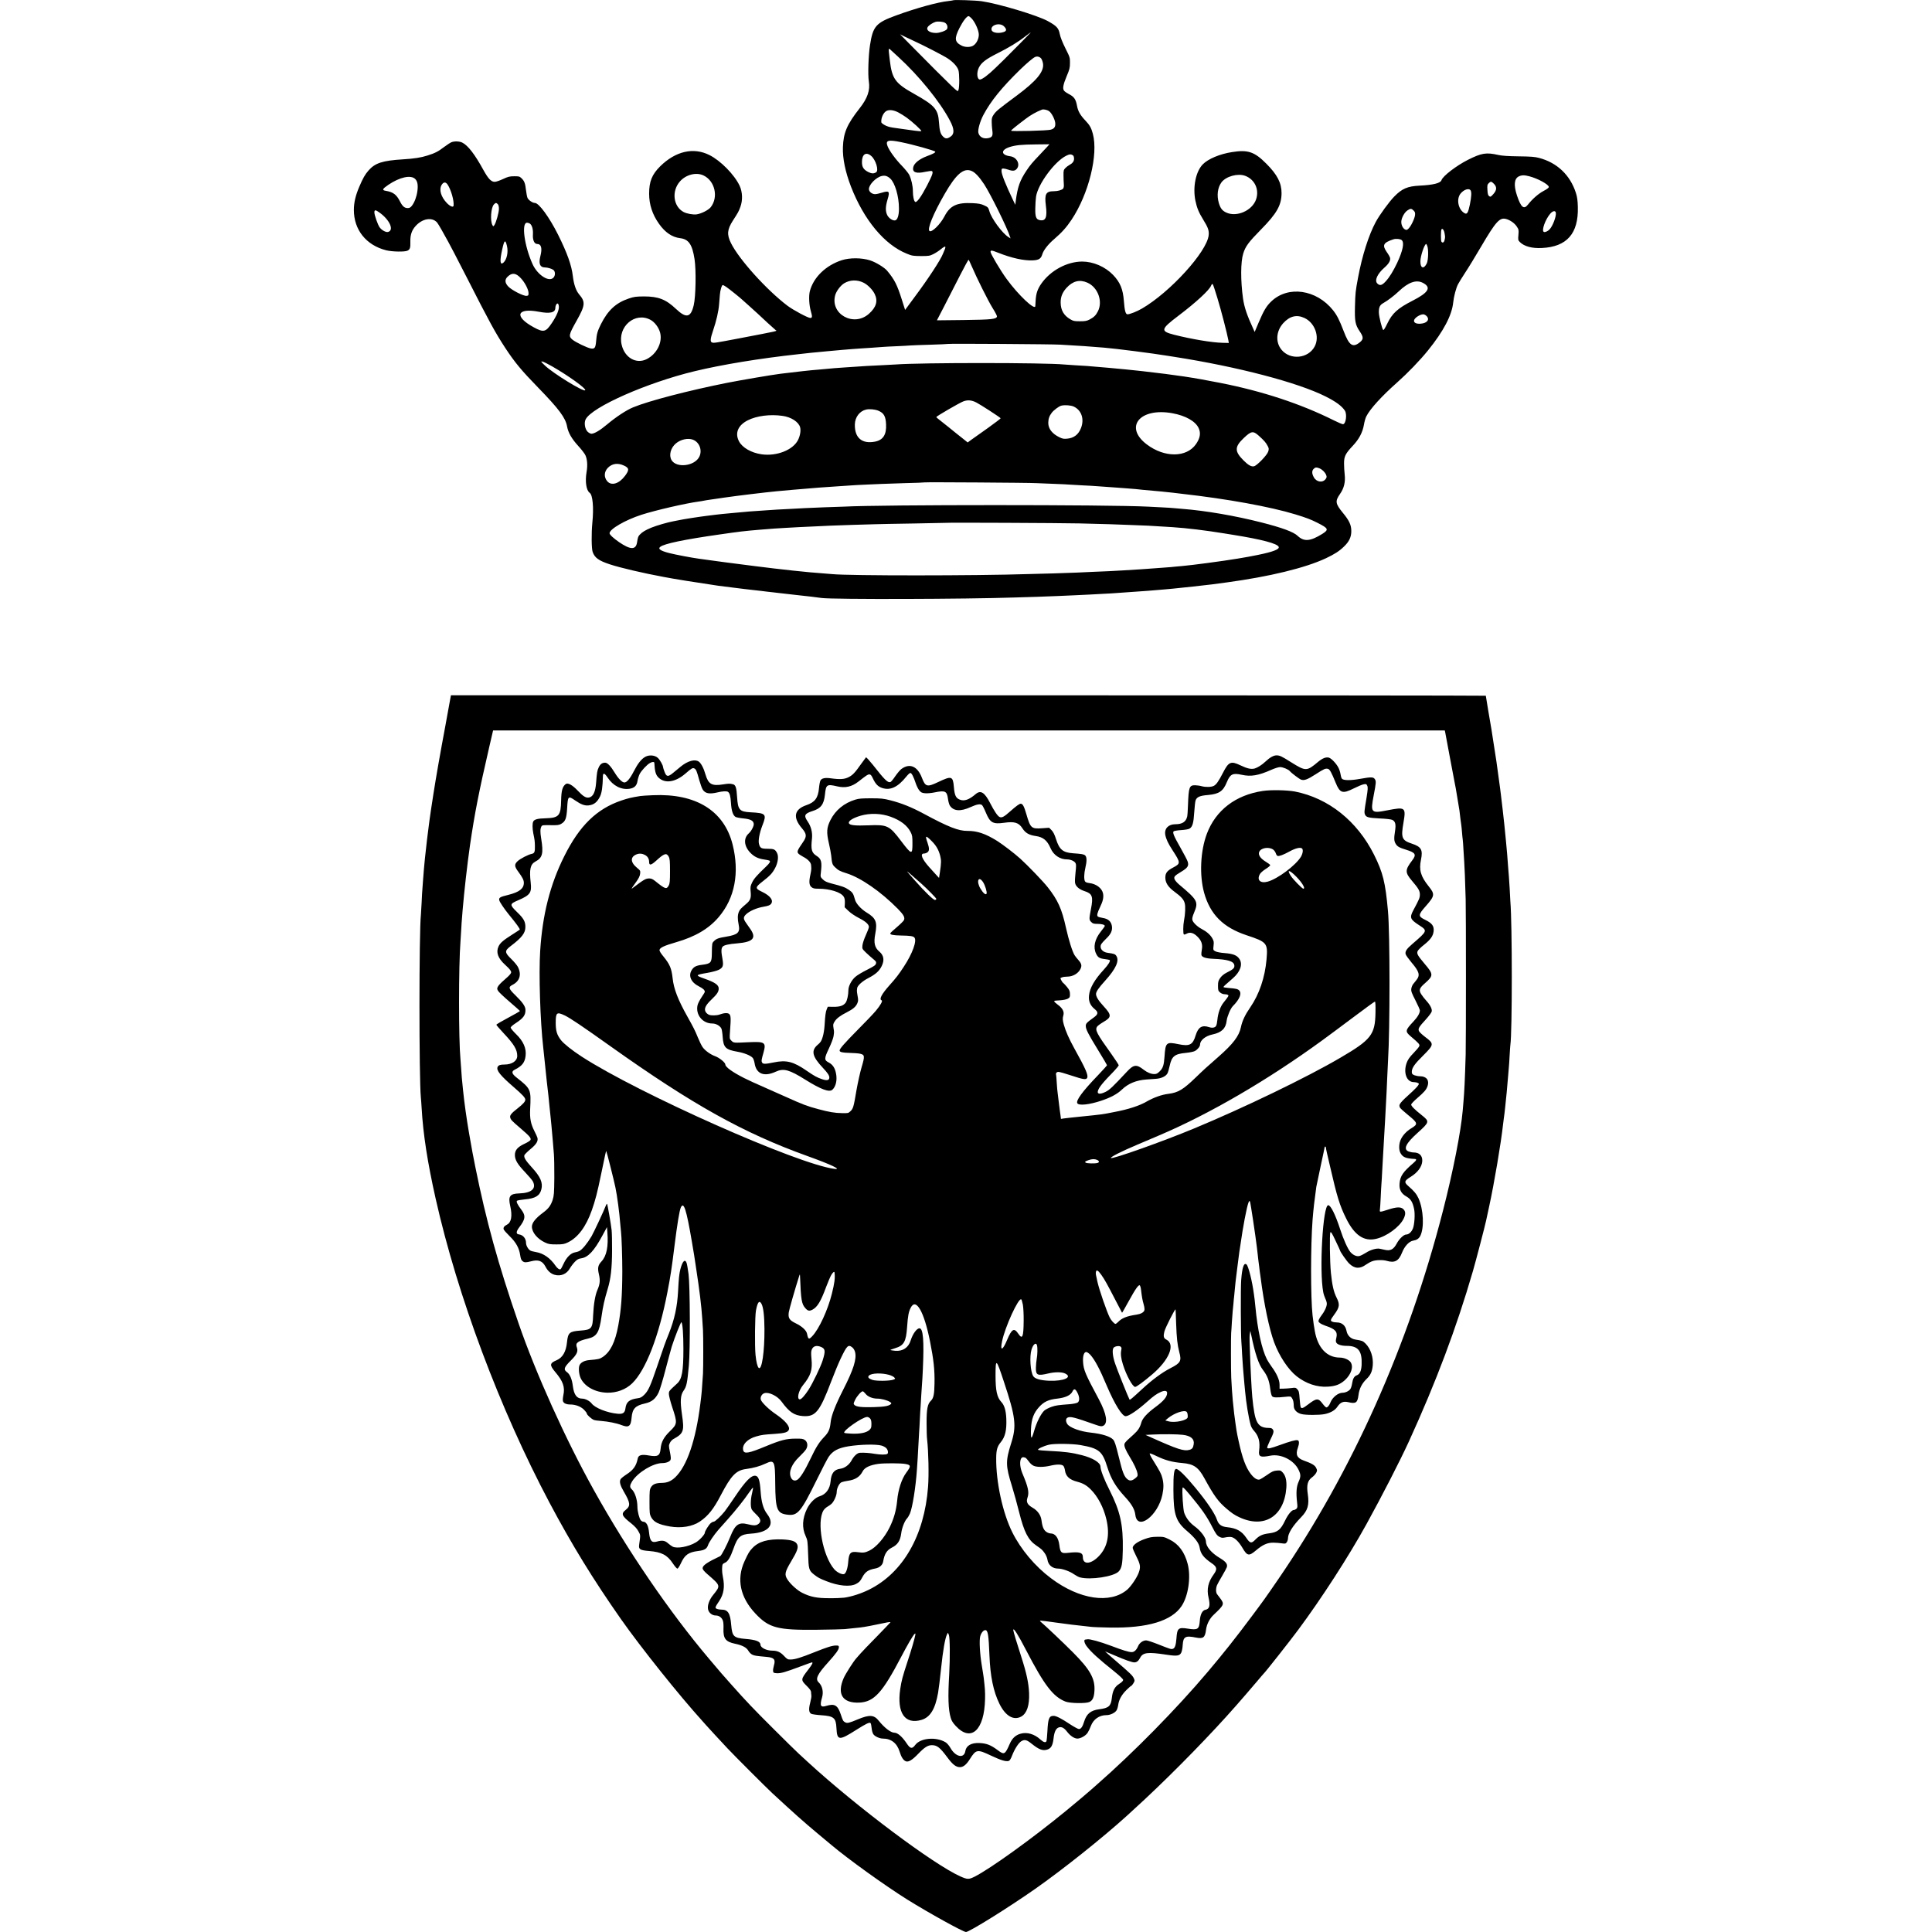
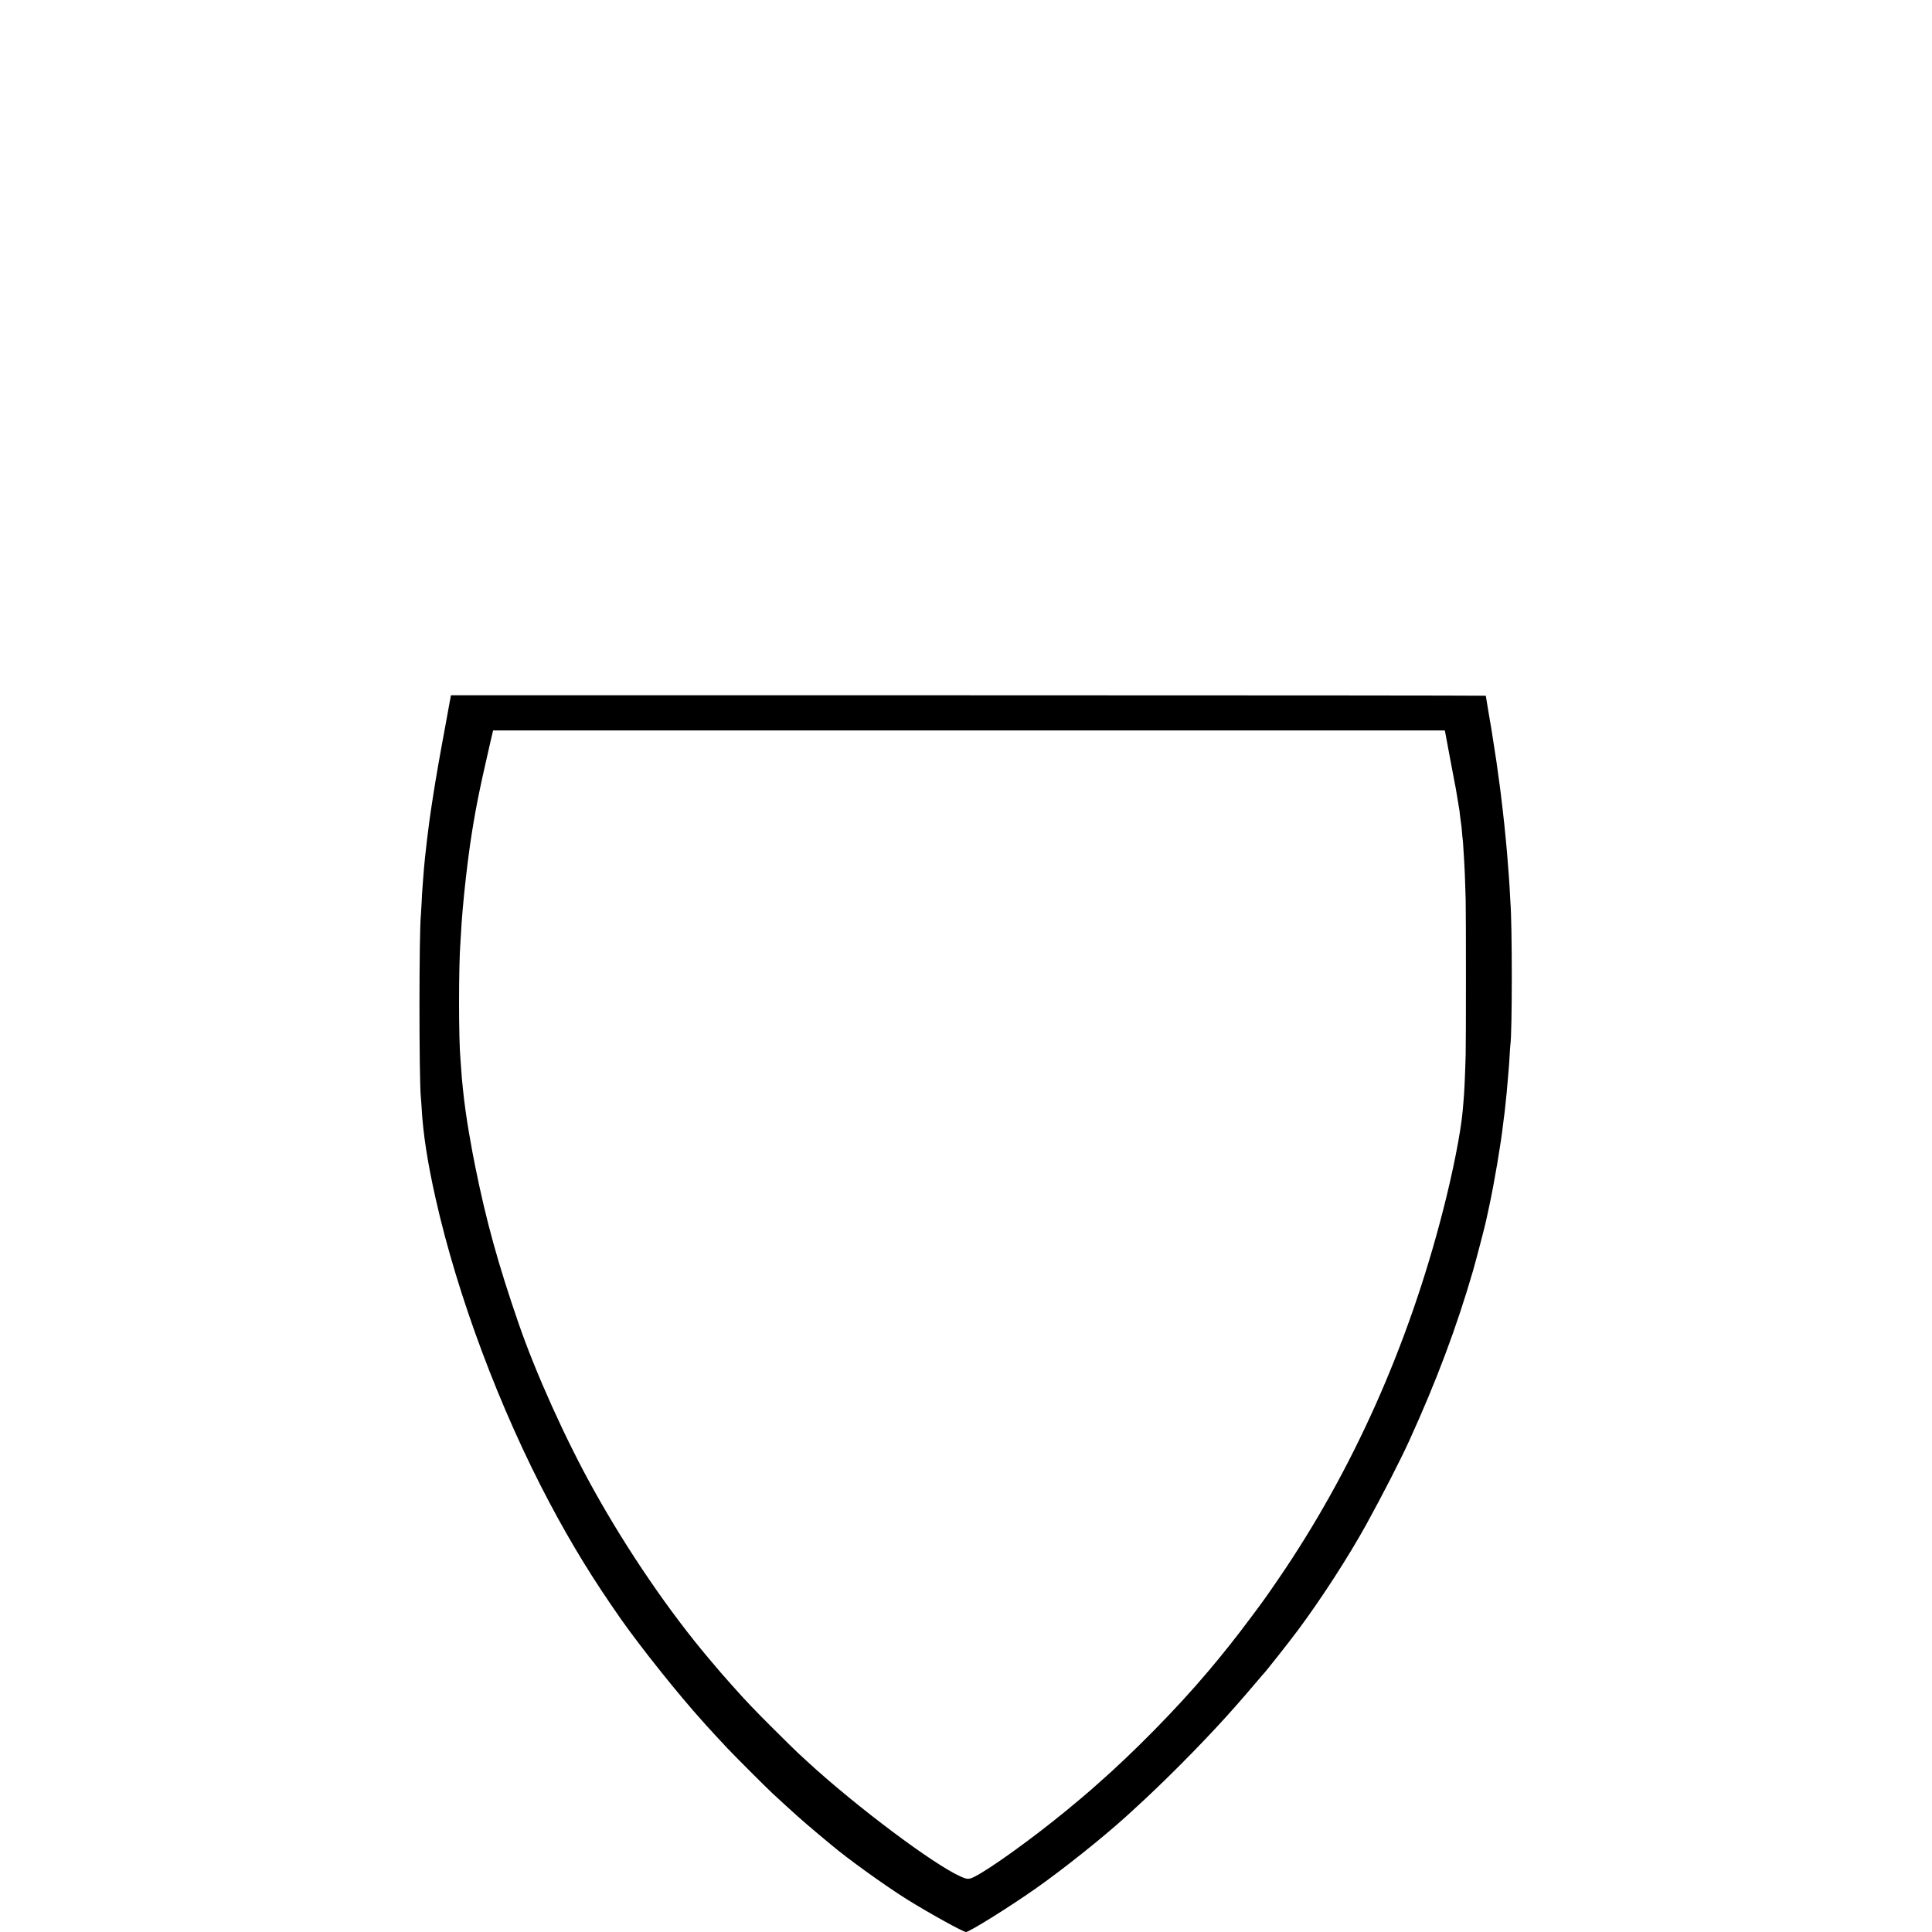
<svg xmlns="http://www.w3.org/2000/svg" version="1.0" width="2637pt" height="2637pt" viewBox="0 0 2637 2637" preserveAspectRatio="xMidYMid meet">
  <g transform="translate(0,2637) scale(0.1,-0.1)" fill="#000000" stroke="none">
-     <path d="M13009 26366 c-2 -2 -30 -6 -63 -10 -145 -15 -436 -95 -713 -196 -277 -101 -318 -147 -358 -405 -22 -141 -31 -407 -16 -498 19 -119 -18 -228 -125 -364 -173 -220 -222 -334 -229 -533 -5 -153 33 -336 110 -537 177 -456 458 -794 763 -916 70 -29 87 -31 192 -32 105 0 120 2 170 27 30 15 77 45 104 68 26 22 52 37 57 34 5 -3 2 -22 -7 -42 -9 -20 -19 -46 -24 -57 -32 -83 -202 -342 -381 -582 l-135 -183 -44 138 c-64 203 -100 275 -200 395 -36 45 -156 118 -234 143 -115 37 -277 38 -388 2 -217 -71 -384 -233 -434 -421 -17 -66 -11 -193 14 -277 21 -72 19 -90 -8 -90 -32 0 -232 107 -312 167 -284 215 -662 634 -771 855 -58 117 -52 185 27 308 72 112 77 120 101 185 34 90 30 205 -10 290 -71 151 -261 344 -413 419 -217 109 -461 53 -671 -154 -112 -111 -151 -207 -151 -374 0 -148 45 -285 135 -411 84 -119 180 -183 289 -196 116 -14 165 -86 196 -287 23 -149 17 -508 -11 -627 -40 -171 -102 -184 -243 -51 -137 130 -240 170 -436 170 -110 -1 -135 -4 -209 -29 -175 -59 -284 -161 -379 -350 -46 -92 -58 -134 -65 -227 -8 -95 -19 -112 -70 -105 -48 7 -211 85 -256 123 -52 44 -47 68 58 254 120 213 124 259 35 363 -43 52 -71 133 -85 247 -17 149 -78 318 -200 563 -121 242 -263 437 -319 437 -31 0 -86 38 -100 69 -6 14 -16 63 -21 109 -10 92 -23 124 -64 162 -23 22 -35 25 -98 24 -62 0 -83 -6 -152 -38 -44 -21 -95 -38 -113 -38 -48 0 -88 43 -153 160 -117 214 -211 337 -290 376 -37 18 -105 21 -146 5 -15 -5 -59 -34 -98 -63 -85 -65 -126 -86 -231 -119 -87 -28 -184 -43 -334 -52 -279 -17 -380 -50 -469 -151 -49 -56 -76 -103 -128 -225 -50 -117 -73 -215 -73 -315 0 -271 168 -481 440 -550 84 -21 257 -24 293 -5 34 18 40 38 38 125 -2 89 19 152 70 209 93 106 231 128 297 47 15 -18 94 -156 151 -262 22 -43 58 -111 80 -151 21 -40 98 -189 171 -332 314 -617 391 -757 527 -965 129 -196 220 -306 444 -536 288 -296 377 -415 399 -534 15 -85 64 -170 152 -266 44 -48 89 -106 99 -129 25 -56 31 -140 15 -228 -22 -131 -4 -250 43 -284 41 -28 57 -201 36 -408 -14 -145 -12 -352 4 -398 28 -80 83 -120 236 -170 142 -47 450 -119 730 -171 150 -29 427 -73 750 -121 26 -3 107 -14 247 -31 24 -3 75 -9 113 -14 39 -5 97 -12 130 -15 33 -3 74 -8 90 -10 17 -3 53 -7 80 -10 28 -3 68 -7 90 -10 22 -2 60 -7 85 -10 25 -2 124 -14 220 -25 96 -11 193 -22 215 -24 22 -3 85 -11 140 -18 159 -21 1975 -16 2635 7 52 2 187 6 300 9 113 4 243 9 290 11 47 2 148 7 225 10 77 4 172 8 210 10 39 2 122 6 185 10 63 3 140 7 170 10 30 2 93 7 140 10 152 9 459 33 525 40 22 2 72 7 110 10 71 6 493 52 549 60 17 2 101 14 186 25 590 80 1075 198 1357 330 118 56 180 95 246 159 72 68 101 131 101 212 0 83 -28 144 -115 249 -103 126 -108 159 -39 258 55 78 75 163 64 262 -5 41 -9 111 -9 155 0 96 18 132 119 240 85 90 134 182 152 286 7 43 22 96 33 116 52 103 211 277 421 463 143 127 310 300 420 436 214 265 327 481 345 656 8 80 39 198 66 249 11 22 55 92 97 157 43 64 140 224 217 355 202 344 254 402 342 378 56 -15 117 -58 147 -105 25 -38 27 -46 21 -112 -6 -68 -5 -73 20 -98 59 -59 165 -88 300 -81 342 16 501 198 491 560 -2 89 -9 138 -26 190 -78 246 -258 416 -505 480 -55 15 -115 19 -275 21 -148 2 -226 7 -280 19 -165 37 -227 27 -413 -66 -160 -81 -344 -222 -362 -278 -13 -41 -113 -66 -300 -75 -162 -8 -238 -40 -342 -146 -69 -69 -204 -254 -256 -351 -96 -179 -185 -459 -241 -759 -35 -189 -37 -205 -42 -395 -5 -200 4 -247 65 -338 52 -77 53 -106 4 -147 -99 -81 -148 -48 -223 150 -59 154 -92 218 -145 285 -227 284 -612 340 -842 122 -67 -63 -105 -127 -174 -290 l-54 -128 -17 38 c-88 190 -124 297 -142 418 -34 245 -33 501 3 615 31 99 73 155 242 327 217 220 280 332 281 497 0 138 -58 252 -207 401 -163 164 -251 194 -470 159 -166 -26 -323 -92 -396 -165 -97 -97 -141 -310 -103 -498 21 -99 45 -159 108 -261 66 -106 80 -148 73 -213 -27 -227 -525 -774 -909 -998 -69 -40 -166 -79 -199 -79 -26 0 -39 50 -49 180 -12 163 -51 257 -148 358 -108 112 -271 182 -422 182 -208 -1 -433 -123 -558 -303 -50 -72 -70 -131 -76 -222 -2 -38 -5 -76 -5 -83 -4 -64 -234 153 -392 371 -84 115 -219 343 -219 369 0 25 17 23 102 -11 187 -74 351 -110 474 -105 83 4 112 22 130 82 16 56 79 137 162 208 106 91 169 162 237 264 235 352 368 890 291 1175 -21 79 -43 118 -101 179 -69 72 -101 127 -114 198 -17 94 -40 128 -116 166 -22 11 -48 29 -59 41 -26 29 -17 82 35 206 37 87 43 110 43 175 1 74 -1 79 -62 200 -40 81 -68 150 -77 195 -16 82 -42 110 -163 177 -142 78 -669 237 -902 271 -82 12 -381 22 -391 13z m252 -247 c49 -52 99 -165 99 -222 0 -61 -36 -129 -82 -153 -41 -21 -108 -20 -154 4 -95 48 -100 98 -28 240 47 93 100 162 124 162 6 0 25 -14 41 -31z m-361 -61 c30 -19 41 -61 24 -87 -16 -22 -99 -51 -148 -51 -86 0 -139 38 -114 80 15 24 65 58 106 71 34 10 105 4 132 -13z m805 -49 c37 -38 36 -62 -5 -76 -68 -23 -150 -12 -164 23 -27 71 110 114 169 53z m235 -215 c-249 -251 -266 -269 -356 -354 -93 -90 -171 -149 -204 -155 -43 -8 -55 89 -20 161 33 68 97 117 248 193 159 79 286 156 387 235 39 30 72 55 75 55 3 1 -56 -60 -130 -135z m-1485 26 c135 -61 429 -212 481 -248 75 -50 128 -108 145 -158 15 -44 16 -234 1 -273 -9 -24 -11 -22 -98 60 -82 78 -277 273 -577 577 l-122 124 60 -30 c33 -16 83 -40 110 -52z m-195 -226 c282 -258 567 -608 704 -867 65 -121 66 -189 3 -227 -43 -27 -64 -25 -97 8 -34 35 -46 78 -54 195 -12 176 -57 228 -341 387 -257 144 -300 204 -330 458 -21 178 -22 172 18 135 17 -16 61 -57 97 -89z m1953 -25 c10 -15 21 -47 24 -72 12 -108 -92 -233 -357 -430 -252 -187 -281 -211 -314 -257 -27 -39 -31 -53 -30 -105 0 -33 4 -87 9 -121 9 -70 -3 -89 -60 -100 -65 -12 -117 17 -131 73 -10 40 22 156 68 243 101 190 249 373 501 619 93 90 179 163 207 174 29 12 63 2 83 -24z m107 -717 c34 -25 77 -108 83 -159 5 -53 -11 -79 -61 -93 -45 -14 -542 -26 -541 -14 1 9 57 55 197 161 69 53 146 96 222 126 23 9 72 -1 100 -21z m-2058 -17 c29 -15 81 -47 114 -71 76 -55 206 -173 199 -183 -2 -4 -41 -2 -87 5 -46 6 -123 17 -173 24 -127 17 -146 20 -185 30 -45 12 -100 46 -101 62 -5 57 28 130 69 153 37 21 100 14 164 -20z m36 -405 c165 -33 458 -115 467 -130 7 -11 -32 -32 -112 -61 -108 -41 -178 -98 -189 -155 -12 -67 41 -87 167 -59 43 9 83 14 89 10 21 -13 8 -52 -67 -198 -79 -152 -140 -236 -161 -223 -18 11 -32 75 -32 146 0 74 -21 164 -51 226 -12 22 -56 76 -98 120 -89 91 -172 206 -197 270 -30 79 8 90 184 54z m1997 -62 c-17 -18 -64 -69 -106 -113 -99 -104 -127 -137 -176 -210 -93 -138 -124 -227 -149 -420 l-6 -50 -29 60 c-103 216 -159 356 -159 400 0 30 3 35 24 35 13 0 43 -7 66 -15 64 -23 95 -19 120 13 49 61 -3 158 -91 169 -129 17 -132 87 -6 127 81 25 157 33 357 35 l184 2 -29 -33z m-2402 -128 c61 -53 104 -197 66 -221 -32 -21 -60 -20 -106 2 -66 34 -88 67 -88 138 0 107 57 144 128 81z m2755 7 c6 -5 12 -25 12 -43 0 -37 -21 -63 -67 -88 -15 -8 -39 -26 -53 -41 -22 -23 -25 -35 -24 -98 0 -40 2 -93 4 -118 3 -29 -1 -53 -9 -63 -17 -20 -73 -36 -128 -36 -107 0 -128 -38 -108 -195 21 -160 -2 -215 -81 -200 -52 9 -66 45 -63 164 1 54 5 124 10 157 26 171 253 479 411 558 47 24 68 24 96 3z m-1385 -211 c47 -20 103 -80 170 -181 85 -130 318 -601 352 -715 l8 -24 -29 18 c-86 55 -231 253 -260 354 -15 51 -19 55 -71 79 -43 20 -76 26 -156 30 -217 11 -309 -32 -387 -182 -56 -107 -170 -219 -202 -199 -37 23 49 235 207 509 157 272 259 358 368 311z m-3660 -61 c155 -74 206 -295 98 -433 -32 -40 -129 -89 -194 -98 -49 -6 -130 9 -174 31 -143 74 -170 285 -53 418 82 94 223 130 323 82z m7393 -5 c130 -49 194 -186 149 -320 -52 -155 -267 -249 -410 -180 -54 26 -77 57 -99 129 -30 103 -17 210 36 282 61 82 223 127 324 89z m-4845 -37 c65 -59 119 -244 119 -407 1 -95 -20 -158 -52 -164 -34 -6 -86 29 -108 72 -26 55 -25 114 4 212 34 113 24 125 -77 94 -34 -11 -76 -20 -93 -20 -43 0 -84 34 -84 69 0 62 99 162 176 179 44 10 76 0 115 -35z m8722 31 c117 -30 266 -112 267 -146 0 -11 -25 -30 -71 -54 -70 -37 -154 -110 -214 -187 -56 -71 -95 -39 -150 126 -46 139 -37 229 25 259 40 19 75 20 143 2z m-15206 -37 c32 -31 41 -83 30 -166 -10 -75 -38 -150 -73 -197 -20 -26 -34 -34 -58 -34 -45 0 -72 23 -106 90 -48 94 -92 128 -192 145 -57 9 -51 25 32 82 157 106 308 139 367 80z m14724 -66 c42 -43 40 -86 -8 -140 -35 -39 -40 -41 -58 -28 -15 12 -20 30 -23 85 -4 61 -1 73 17 91 28 28 37 27 72 -8z m-14283 -8 c48 -71 91 -221 83 -290 -3 -28 -46 -11 -91 35 -82 85 -111 186 -71 250 25 39 53 41 79 5z m13962 -78 c18 -22 15 -84 -8 -199 -23 -110 -38 -134 -70 -117 -89 48 -119 196 -54 272 43 51 108 73 132 44z m-13276 -191 c10 -10 16 -33 16 -64 0 -52 -40 -192 -63 -224 -14 -19 -15 -19 -26 2 -32 60 -20 238 20 281 24 25 32 26 53 5z m12501 -88 c19 -19 22 -31 19 -62 -6 -50 -56 -153 -89 -184 -22 -21 -28 -22 -49 -11 -31 17 -53 67 -49 111 4 51 44 122 83 148 42 28 55 28 85 -2z m-14114 -28 c140 -100 201 -242 115 -264 -30 -7 -86 24 -115 64 -25 36 -71 166 -71 203 0 38 16 37 71 -3z m16055 -3 c7 -49 -42 -180 -86 -226 -23 -25 -60 -41 -77 -35 -37 15 19 172 88 251 35 39 70 44 75 10z m-14003 -147 c30 -23 45 -79 41 -148 -5 -76 19 -130 58 -130 56 0 72 -59 43 -169 -25 -99 -5 -150 60 -151 39 0 95 -17 118 -34 26 -20 29 -70 5 -101 -58 -74 -219 27 -289 180 -112 248 -155 565 -76 565 13 0 31 -6 40 -12z m12484 -132 c9 -51 9 -53 0 -93 -7 -33 -29 -44 -43 -21 -9 15 -9 152 1 167 12 20 35 -8 42 -53z m-585 -93 c38 -34 17 -141 -62 -311 -54 -114 -106 -198 -158 -254 -50 -54 -79 -61 -113 -27 -41 41 1 133 100 219 57 50 83 95 74 131 -3 13 -23 49 -45 79 -65 95 -48 128 92 174 34 11 94 5 112 -11z m-12213 -77 c21 -85 0 -187 -47 -230 -47 -42 -53 23 -16 185 28 125 41 134 63 45z m12562 -3 c19 -48 14 -196 -7 -239 -41 -82 -88 -66 -87 29 0 71 56 237 79 237 3 0 9 -12 15 -27z m-6221 -270 c72 -168 229 -483 288 -577 35 -55 61 -106 60 -115 -7 -37 -69 -44 -451 -49 l-369 -4 100 193 c55 107 150 294 213 416 62 122 116 220 120 218 3 -3 21 -39 39 -82z m-6150 -171 c55 -59 103 -152 104 -201 1 -32 -2 -36 -27 -39 -42 -5 -207 80 -251 129 -46 50 -48 93 -8 132 61 59 114 53 182 -21z m4680 -62 c56 -29 121 -95 149 -153 46 -95 22 -180 -78 -269 -207 -186 -533 -6 -461 254 16 56 72 130 121 161 80 49 181 52 269 7z m3052 2 c143 -63 213 -254 144 -390 -28 -56 -55 -82 -116 -114 -37 -19 -60 -23 -130 -23 -75 0 -91 3 -131 27 -89 52 -131 124 -132 228 -1 77 23 137 78 199 87 96 181 120 287 73z m4578 -2 c121 -62 81 -132 -141 -245 -202 -103 -277 -171 -345 -314 -27 -56 -48 -90 -54 -85 -18 18 -60 188 -60 243 0 70 15 99 62 125 59 33 148 101 208 158 132 126 240 164 330 118z m-2804 -207 c51 -165 134 -488 150 -576 l6 -38 -85 2 c-143 3 -419 49 -661 110 -191 49 -185 75 59 260 234 177 420 347 445 410 8 19 16 27 23 20 5 -5 34 -90 63 -188z m-6702 150 c35 -23 200 -156 216 -173 3 -3 46 -41 95 -85 50 -44 102 -91 116 -105 59 -57 233 -216 247 -226 20 -14 56 -6 -503 -113 -321 -61 -339 -64 -365 -56 -29 9 -26 50 15 170 42 123 73 256 80 351 3 38 8 98 11 133 5 63 26 131 40 131 5 0 26 -12 48 -27z m-2286 -265 c4 -48 -29 -127 -95 -226 -83 -125 -113 -133 -248 -59 -273 148 -232 270 70 212 153 -29 225 -12 225 53 0 31 18 64 33 59 7 -2 13 -19 15 -39z m11840 -128 c52 -48 14 -101 -77 -108 -58 -4 -92 11 -91 41 1 34 77 86 126 87 11 0 30 -9 42 -20z m-1663 -30 c143 -67 211 -258 138 -391 -89 -164 -332 -187 -451 -43 -85 103 -75 254 23 363 88 97 184 121 290 71z m-8925 -26 c57 -31 112 -105 130 -174 35 -133 -45 -291 -182 -361 -143 -73 -302 18 -343 196 -58 247 183 454 395 339z m5590 -338 c47 -3 128 -8 180 -11 98 -5 194 -12 290 -20 30 -2 89 -7 130 -10 152 -12 673 -79 860 -110 14 -2 57 -9 95 -15 866 -135 1685 -349 2068 -541 141 -71 221 -130 263 -193 33 -51 14 -186 -26 -186 -10 0 -67 24 -127 54 -451 225 -973 397 -1548 510 -376 74 -581 105 -1070 161 -92 11 -339 35 -455 45 -295 26 -340 29 -460 35 -58 3 -123 8 -145 10 -259 26 -1959 27 -2305 0 -25 -2 -110 -6 -190 -10 -80 -3 -170 -8 -200 -10 -30 -2 -98 -6 -150 -10 -52 -3 -120 -8 -150 -10 -30 -2 -93 -7 -140 -10 -47 -4 -96 -8 -110 -10 -14 -2 -63 -6 -110 -10 -90 -6 -295 -29 -515 -56 -125 -16 -531 -85 -725 -123 -528 -105 -1078 -248 -1289 -336 -91 -37 -235 -132 -356 -234 -95 -80 -173 -126 -213 -126 -13 0 -36 13 -52 28 -37 37 -50 123 -26 169 87 169 840 501 1489 657 373 90 886 174 1407 231 80 9 161 18 180 20 19 2 114 11 210 20 96 8 195 17 220 20 25 2 86 7 135 11 50 3 106 7 125 9 19 2 82 6 140 9 58 4 125 9 150 11 25 2 113 7 195 10 83 4 164 8 180 10 17 2 138 6 270 10 132 4 242 9 244 11 7 6 1436 -3 1531 -10z m-6931 -298 c229 -132 468 -305 448 -325 -24 -23 -434 229 -547 336 -59 56 -62 62 -35 56 16 -4 77 -34 134 -67z m5788 -492 c57 -29 327 -204 331 -215 1 -4 -77 -63 -173 -132 -97 -68 -199 -141 -227 -161 l-50 -37 -71 57 c-40 31 -78 62 -87 69 -8 6 -55 44 -105 85 -49 40 -107 86 -127 101 -21 15 -38 31 -38 35 0 10 309 190 367 213 59 23 114 19 180 -15z m1328 -55 c107 -49 148 -172 99 -295 -34 -87 -97 -135 -186 -143 -48 -5 -66 -2 -110 20 -98 48 -150 116 -150 196 1 55 14 94 48 138 27 35 97 88 129 96 47 12 132 6 170 -12z m-2668 -56 c77 -32 102 -76 107 -187 7 -141 -41 -215 -152 -236 -177 -34 -278 52 -274 235 2 100 66 183 154 203 47 10 121 3 165 -15z m4014 -35 c182 -33 317 -110 360 -204 31 -68 20 -136 -37 -218 -129 -185 -429 -187 -671 -4 -315 238 -95 506 348 426z m-5321 -36 c119 -16 221 -83 241 -156 12 -46 0 -117 -30 -176 -70 -135 -290 -221 -494 -193 -142 20 -266 91 -311 179 -58 112 -12 219 122 286 121 61 304 84 472 60z m6501 -271 c73 -66 96 -92 120 -137 19 -35 20 -44 9 -79 -14 -48 -151 -190 -193 -201 -37 -9 -79 15 -144 80 -124 124 -123 185 3 305 102 97 128 101 205 32z m-7724 -54 c89 -33 131 -143 89 -231 -62 -130 -312 -161 -380 -48 -39 67 -12 169 61 229 65 54 164 75 230 50z m-939 -354 c71 -33 73 -60 12 -141 -80 -107 -184 -138 -241 -73 -48 56 -45 130 9 185 58 58 135 69 220 29z m9489 -36 c37 -14 79 -54 93 -90 10 -24 10 -33 -3 -53 -39 -59 -126 -49 -164 19 -28 50 -29 89 -3 115 23 23 37 24 77 9z m-3867 -203 c36 -2 146 -7 245 -10 99 -4 200 -8 225 -11 25 -2 104 -7 175 -10 72 -3 150 -8 175 -10 25 -2 88 -7 140 -10 52 -3 115 -8 140 -10 25 -2 86 -7 135 -10 50 -3 106 -8 125 -10 19 -2 62 -7 95 -10 145 -12 392 -36 415 -40 14 -2 70 -9 125 -15 614 -69 1204 -176 1547 -281 153 -47 210 -69 303 -116 148 -75 155 -92 63 -150 -164 -102 -250 -109 -337 -26 -56 53 -209 110 -496 183 -358 91 -759 160 -1080 185 -44 4 -96 8 -115 10 -19 2 -89 7 -155 10 -66 3 -154 8 -195 10 -534 28 -3648 28 -4155 0 -33 -2 -152 -6 -265 -9 -113 -4 -230 -9 -260 -11 -30 -2 -113 -7 -185 -10 -71 -3 -159 -8 -195 -10 -36 -2 -103 -7 -150 -10 -178 -11 -279 -19 -440 -35 -52 -5 -124 -12 -160 -15 -36 -4 -76 -8 -90 -10 -14 -2 -68 -9 -120 -15 -114 -14 -326 -47 -384 -60 -22 -5 -57 -12 -76 -15 -70 -12 -227 -57 -300 -87 -81 -34 -122 -58 -157 -95 -23 -24 -26 -34 -38 -108 -17 -102 -90 -100 -244 5 -77 53 -131 103 -131 122 0 56 213 180 435 252 186 60 599 156 785 181 25 3 52 8 60 10 8 2 31 6 50 9 19 3 127 19 240 35 179 26 545 70 710 86 95 8 173 16 220 20 42 4 230 20 360 30 103 8 195 14 290 20 52 3 120 8 150 10 30 3 123 7 205 11 83 3 175 7 205 9 30 2 174 7 320 11 146 3 267 8 269 10 6 5 1441 -4 1521 -10z m595 -550 c171 -4 357 -9 415 -11 58 -2 179 -7 270 -10 91 -3 206 -8 255 -10 85 -5 130 -7 328 -20 197 -13 446 -43 705 -85 34 -5 92 -15 130 -21 381 -61 598 -118 615 -163 13 -33 -74 -67 -284 -110 -110 -22 -153 -30 -274 -50 -203 -34 -633 -91 -755 -101 -41 -3 -91 -8 -110 -10 -19 -3 -71 -7 -115 -10 -44 -3 -105 -8 -135 -10 -187 -14 -214 -16 -450 -30 -129 -8 -270 -15 -415 -20 -77 -3 -174 -8 -215 -10 -41 -2 -183 -7 -315 -11 -132 -3 -285 -7 -340 -9 -735 -24 -2456 -24 -2685 -1 -19 2 -80 7 -135 11 -176 11 -577 54 -935 100 -353 45 -492 63 -610 80 -52 8 -117 17 -145 20 -89 12 -318 55 -399 76 -122 31 -160 58 -123 86 55 43 329 100 807 168 277 40 335 47 550 65 167 14 237 19 350 25 52 3 133 7 180 10 47 3 144 7 215 10 72 3 166 8 210 10 44 2 184 7 310 11 127 3 266 8 310 9 44 2 280 6 525 10 245 4 446 8 447 9 6 5 1554 -2 1818 -8z" />
    <path d="M6136 16778 c-10 -57 -35 -195 -56 -308 -74 -395 -130 -717 -164 -935 -33 -212 -39 -255 -52 -347 -3 -24 -7 -54 -9 -68 -8 -47 -44 -355 -55 -465 -12 -121 -16 -165 -26 -300 -3 -49 -8 -106 -9 -125 -2 -19 -7 -98 -10 -175 -4 -77 -8 -153 -10 -170 -26 -229 -26 -2231 -1 -2490 3 -22 7 -89 11 -150 20 -353 80 -741 191 -1235 300 -1333 875 -2869 1554 -4150 302 -569 594 -1045 975 -1589 275 -391 789 -1035 1116 -1396 15 -16 37 -41 49 -55 31 -35 191 -209 290 -314 98 -104 531 -537 611 -611 315 -291 421 -385 624 -555 88 -73 171 -142 185 -154 221 -187 731 -554 1035 -744 296 -184 762 -442 800 -442 45 0 586 337 945 589 373 261 926 702 1255 1001 130 119 186 170 239 220 425 397 924 910 1252 1285 33 39 94 108 135 155 41 47 110 128 154 180 44 52 82 97 86 100 19 16 361 449 468 594 320 431 686 997 931 1441 217 394 457 862 580 1130 374 819 649 1552 874 2326 41 141 168 628 180 689 3 14 21 99 41 190 69 315 162 866 190 1120 3 30 8 66 10 80 2 14 7 48 10 75 3 28 7 68 10 90 6 52 12 115 20 195 11 118 13 144 20 230 4 47 9 101 10 120 2 19 7 89 10 155 4 66 8 130 10 142 26 168 26 1658 0 1958 -2 22 -6 99 -9 170 -4 72 -9 148 -11 170 -2 22 -7 78 -10 125 -13 179 -15 200 -30 360 -17 176 -28 286 -45 430 -11 91 -22 185 -25 210 -3 25 -7 61 -10 80 -4 36 -42 310 -50 365 -8 55 -65 420 -69 445 -11 57 -76 449 -76 454 0 3 -3178 6 -7063 6 l-7062 0 -19 -102z m13589 -400 c2 -13 32 -169 65 -348 33 -179 65 -345 70 -370 5 -25 12 -58 14 -75 3 -16 14 -84 25 -150 21 -120 24 -143 35 -245 4 -30 9 -66 11 -80 2 -14 7 -59 10 -100 3 -41 8 -86 10 -100 2 -14 7 -77 10 -140 3 -63 8 -135 10 -160 4 -44 13 -259 20 -515 5 -163 5 -1971 0 -2120 -11 -366 -18 -500 -30 -640 -2 -27 -7 -81 -10 -120 -26 -295 -131 -831 -271 -1375 -474 -1845 -1233 -3544 -2245 -5022 -184 -268 -194 -282 -374 -523 -212 -284 -374 -488 -591 -745 -423 -501 -1016 -1104 -1509 -1535 -38 -33 -73 -64 -79 -70 -34 -31 -230 -197 -352 -296 -460 -377 -1024 -783 -1240 -893 -80 -40 -99 -40 -192 1 -365 161 -1422 953 -2087 1564 -27 25 -84 77 -125 115 -41 38 -192 186 -335 329 -288 287 -373 376 -590 620 -115 129 -131 147 -298 345 -538 636 -1116 1481 -1573 2304 -384 688 -792 1594 -1027 2276 -280 812 -441 1396 -591 2140 -34 167 -41 209 -86 465 -31 180 -63 406 -80 575 -17 164 -19 189 -25 285 -3 50 -8 110 -10 135 -26 274 -26 1276 0 1610 1 25 6 97 10 160 3 63 8 131 10 150 1 19 6 71 9 115 22 260 63 623 101 889 65 442 119 717 264 1346 23 96 43 185 46 198 l5 22 6495 0 6495 0 5 -22z" />
-     <path d="M8809 16041 c-55 -30 -102 -90 -159 -200 -50 -98 -95 -151 -127 -151 -32 0 -83 52 -133 134 -53 88 -99 136 -130 136 -41 0 -68 -20 -88 -64 -21 -43 -25 -71 -36 -214 -10 -122 -40 -185 -95 -197 -42 -9 -81 14 -157 95 -73 77 -134 110 -163 88 -44 -35 -59 -87 -62 -221 -4 -213 -29 -240 -214 -246 -105 -2 -151 -15 -166 -43 -14 -25 -13 -93 0 -162 19 -91 21 -110 22 -172 2 -82 -6 -100 -41 -108 -49 -9 -159 -66 -196 -101 -45 -43 -44 -70 10 -143 58 -79 76 -114 76 -152 0 -79 -62 -127 -215 -165 -112 -27 -129 -38 -120 -74 7 -26 64 -111 126 -188 106 -129 161 -205 153 -212 -5 -4 -53 -36 -107 -70 -117 -74 -160 -111 -182 -158 -38 -80 -9 -162 88 -250 30 -26 62 -60 72 -75 16 -26 16 -30 1 -52 -9 -14 -47 -51 -85 -83 -38 -32 -76 -71 -84 -88 -14 -26 -14 -32 1 -59 9 -16 80 -83 157 -149 77 -66 141 -123 142 -126 1 -3 -71 -45 -160 -92 -89 -47 -162 -90 -162 -96 0 -5 44 -57 98 -114 143 -152 187 -225 187 -311 0 -69 -72 -118 -175 -118 -58 0 -81 -9 -93 -33 -20 -46 36 -116 220 -275 119 -103 158 -145 158 -171 0 -27 -29 -59 -106 -120 -84 -65 -108 -95 -100 -124 9 -32 19 -43 138 -145 131 -113 151 -137 138 -163 -6 -10 -43 -34 -84 -52 -91 -43 -128 -86 -128 -151 0 -67 35 -126 137 -233 49 -52 98 -109 107 -126 53 -99 -16 -161 -186 -166 -127 -4 -152 -39 -122 -170 31 -136 16 -225 -42 -255 -40 -20 -55 -42 -47 -65 3 -12 40 -53 81 -93 87 -85 130 -162 144 -259 7 -46 15 -69 31 -81 26 -22 45 -22 120 -3 99 26 154 5 196 -76 30 -58 73 -95 124 -109 84 -23 163 10 207 87 15 26 45 66 67 89 33 34 50 44 88 49 95 14 177 102 288 308 l64 118 5 -68 c16 -195 -9 -323 -79 -399 -49 -53 -57 -89 -36 -178 19 -82 14 -133 -20 -211 -31 -70 -52 -194 -59 -347 -7 -181 -21 -198 -172 -209 -152 -11 -171 -28 -185 -160 -13 -129 -59 -209 -142 -245 -96 -41 -98 -65 -17 -162 105 -124 133 -204 110 -312 -7 -32 -10 -70 -6 -83 7 -29 44 -47 100 -47 71 0 143 -27 187 -71 21 -21 39 -45 39 -53 0 -17 63 -74 97 -87 14 -5 60 -12 102 -14 91 -7 208 -30 274 -56 100 -39 128 -18 138 103 11 121 51 163 183 192 93 21 143 62 186 150 16 35 59 175 94 312 36 137 74 278 85 314 39 124 125 340 132 333 16 -16 27 -163 27 -363 0 -306 -19 -413 -85 -473 -115 -106 -113 -103 -113 -145 0 -22 20 -100 44 -174 74 -221 73 -233 -31 -334 -83 -81 -117 -145 -126 -237 -9 -97 -38 -114 -160 -93 -99 18 -143 6 -152 -41 -21 -103 -60 -157 -156 -219 -37 -24 -73 -53 -79 -65 -18 -34 -5 -83 44 -167 91 -155 95 -196 26 -251 -66 -53 -54 -82 76 -184 47 -38 80 -73 98 -108 30 -54 29 -47 10 -184 -9 -62 12 -75 138 -85 168 -14 246 -54 321 -168 26 -39 54 -72 63 -72 8 0 28 30 48 73 52 114 103 151 234 167 89 11 119 29 137 82 13 39 79 136 141 208 22 24 79 89 128 144 109 122 225 268 290 364 27 39 51 70 54 67 2 -2 -4 -37 -13 -77 -21 -83 -23 -184 -5 -219 7 -13 34 -44 61 -69 62 -58 72 -95 35 -127 -32 -27 -64 -29 -152 -7 -121 31 -170 -5 -236 -170 -46 -115 -120 -258 -138 -266 -176 -83 -240 -126 -240 -165 0 -16 19 -40 61 -77 190 -165 188 -157 79 -293 -48 -60 -76 -137 -66 -188 9 -49 55 -87 106 -87 47 0 86 -31 99 -77 5 -17 8 -62 6 -100 -5 -137 28 -181 156 -208 102 -21 159 -52 184 -97 11 -20 34 -43 52 -52 31 -15 52 -18 196 -31 103 -9 125 -34 101 -115 -8 -28 -14 -63 -12 -78 3 -24 8 -27 48 -30 54 -4 117 14 319 90 85 32 158 58 162 58 20 0 6 -27 -49 -99 -103 -133 -104 -140 -22 -221 44 -43 60 -67 61 -87 0 -15 2 -36 4 -47 2 -10 -5 -53 -16 -95 -23 -88 -19 -135 14 -153 12 -6 72 -15 134 -19 175 -12 203 -35 210 -177 9 -171 35 -173 274 -21 128 81 177 105 191 91 6 -6 12 -36 15 -68 3 -34 13 -70 24 -85 21 -30 85 -59 130 -59 112 0 193 -63 228 -178 22 -74 51 -119 85 -132 37 -14 88 17 173 106 83 86 128 114 182 114 71 0 110 -30 211 -166 74 -100 119 -134 173 -134 45 0 88 35 135 110 85 134 100 137 292 46 134 -63 201 -83 239 -71 13 4 29 30 46 75 33 86 88 172 125 194 46 27 74 20 142 -35 100 -80 151 -99 213 -79 52 17 74 56 85 151 10 91 33 138 71 151 39 13 73 -5 116 -61 43 -55 97 -91 139 -91 44 0 113 39 139 79 13 20 33 61 44 92 35 93 115 149 214 149 52 0 118 32 138 67 9 16 19 49 22 75 9 69 48 138 113 202 31 31 61 56 65 56 4 0 17 16 29 35 20 33 20 36 5 69 -19 39 -45 64 -248 239 -81 70 -146 127 -144 127 2 0 61 -25 133 -56 138 -60 235 -94 266 -94 33 0 57 19 79 61 38 75 103 83 359 44 143 -22 181 -17 203 28 9 17 18 65 20 105 7 113 36 130 180 101 99 -20 125 -1 138 104 9 77 48 154 106 208 141 133 146 145 91 219 -18 24 -39 51 -46 61 -18 23 -18 81 -1 122 7 18 39 75 70 127 31 53 60 106 64 119 13 42 -12 75 -93 124 -118 70 -192 158 -192 227 0 52 -71 147 -158 210 -64 47 -112 109 -138 180 -16 42 -32 295 -23 344 3 13 27 -10 94 -90 173 -208 234 -295 315 -453 45 -87 62 -110 92 -126 32 -17 43 -18 89 -8 32 6 65 7 83 2 45 -13 97 -66 145 -147 65 -111 88 -115 186 -32 89 76 155 105 235 104 36 -1 88 -4 116 -9 47 -7 53 -5 68 16 9 13 16 37 16 54 0 65 64 168 177 284 94 96 115 170 93 319 -18 121 -3 182 56 226 24 17 50 46 59 64 15 29 15 35 -1 67 -17 36 -59 61 -169 100 -92 34 -114 80 -80 175 21 58 19 97 -3 102 -25 7 -101 -14 -247 -67 -125 -45 -159 -52 -169 -36 -3 4 13 46 35 92 55 112 60 132 42 158 -10 16 -25 21 -56 21 -103 0 -151 37 -181 140 -21 70 -43 240 -52 400 -3 69 -8 141 -9 160 -3 39 -16 352 -19 473 -2 43 0 95 4 115 l6 37 13 -60 c51 -248 101 -398 157 -470 64 -84 88 -148 103 -269 6 -48 16 -85 25 -95 18 -17 61 -19 182 -6 69 7 73 7 88 -17 18 -27 24 -56 25 -111 1 -49 41 -91 102 -107 56 -16 248 -16 320 -1 81 17 140 51 173 100 40 60 81 78 147 63 105 -25 128 -9 141 95 10 86 47 160 108 219 57 54 79 102 87 188 10 110 -29 228 -98 297 -36 36 -48 41 -138 55 -63 9 -110 55 -122 118 -14 74 -62 116 -133 116 -19 0 -46 4 -60 10 -31 11 -28 25 24 95 75 102 81 140 32 236 -38 75 -59 167 -76 334 -15 149 -20 535 -7 555 7 11 25 -17 70 -114 34 -70 61 -130 61 -132 0 -17 91 -147 126 -181 74 -71 145 -75 230 -13 24 17 62 38 86 46 49 18 146 20 198 4 106 -31 162 -1 206 111 34 88 96 155 151 165 50 8 79 28 98 63 57 111 45 363 -24 516 -28 60 -59 97 -139 167 -60 52 -55 71 32 125 98 60 156 141 159 218 2 73 -41 115 -119 115 -19 0 -50 7 -69 14 -74 31 -37 109 122 252 166 149 167 156 61 241 -106 84 -150 130 -146 149 2 10 40 49 85 88 93 80 121 113 138 162 27 79 -15 134 -103 134 -23 0 -58 7 -77 14 -29 13 -35 20 -35 46 0 54 38 108 156 224 148 148 150 160 27 252 -41 31 -79 67 -85 80 -15 33 -2 56 93 159 42 46 79 96 81 110 7 33 -21 88 -73 145 -23 25 -54 64 -69 88 -37 57 -28 85 51 153 115 101 115 122 -2 259 -101 120 -114 143 -99 179 6 14 44 52 84 83 91 72 127 122 134 188 7 71 -21 109 -115 155 -99 48 -99 66 7 186 124 141 128 163 40 272 -108 135 -134 222 -105 361 28 137 5 178 -124 221 -137 45 -151 79 -115 285 36 212 27 218 -220 170 -223 -44 -232 -34 -186 205 33 170 34 192 16 220 -21 31 -48 32 -204 4 -133 -24 -228 -22 -247 4 -7 10 -15 37 -18 62 -4 25 -16 63 -28 86 -27 54 -93 125 -128 137 -38 13 -89 -6 -147 -54 -158 -133 -170 -133 -368 -10 -136 86 -159 96 -204 96 -39 0 -92 -30 -152 -87 -44 -42 -104 -80 -144 -92 -50 -13 -101 -2 -197 44 -128 61 -159 48 -235 -100 -61 -119 -92 -163 -126 -181 -35 -18 -108 -20 -166 -5 -23 7 -63 12 -89 13 -80 1 -89 -24 -98 -273 -2 -70 -7 -140 -11 -155 -17 -72 -68 -104 -162 -104 -94 0 -151 -59 -137 -143 11 -59 38 -118 100 -213 110 -169 111 -180 11 -233 -86 -45 -109 -75 -110 -138 -1 -69 38 -131 122 -192 96 -71 128 -107 142 -157 13 -45 8 -154 -10 -244 -12 -59 -13 -177 -1 -184 5 -4 22 1 38 10 45 26 96 12 148 -41 55 -54 72 -106 59 -178 -5 -28 -8 -60 -6 -70 6 -32 61 -50 167 -54 194 -8 278 -34 283 -90 4 -36 -15 -54 -108 -100 -36 -19 -65 -43 -85 -71 -26 -38 -30 -53 -30 -109 0 -59 3 -67 28 -89 17 -14 41 -24 60 -24 18 0 38 -4 46 -9 16 -10 14 -14 -59 -106 -44 -55 -75 -142 -84 -238 -3 -32 -10 -67 -16 -77 -14 -27 -51 -34 -95 -20 -99 33 -150 1 -185 -111 -39 -131 -82 -153 -236 -121 -165 34 -176 24 -189 -168 -8 -118 -21 -158 -65 -202 -30 -30 -45 -38 -74 -38 -45 0 -96 21 -144 58 -99 78 -138 74 -230 -25 -198 -212 -238 -250 -294 -277 -72 -35 -114 -31 -103 11 12 48 62 111 223 276 34 36 62 71 62 77 0 7 -44 74 -97 149 -206 287 -230 333 -197 380 8 11 46 39 85 62 114 66 114 94 -1 219 -67 72 -100 127 -100 163 0 31 35 83 125 182 147 163 196 272 152 338 -16 25 -31 30 -118 42 -73 9 -115 64 -89 117 7 12 38 48 70 78 65 61 87 113 76 174 -11 60 -51 95 -120 106 -32 5 -64 14 -71 20 -17 14 -8 50 31 131 38 78 50 131 40 183 -14 72 -92 132 -187 143 -34 4 -53 12 -60 24 -15 28 -13 107 5 182 22 92 21 150 -2 171 -19 17 -46 21 -169 30 -136 10 -184 51 -229 193 -20 63 -37 97 -61 122 l-33 33 -99 -7 c-143 -10 -157 3 -211 190 -32 110 -50 145 -78 145 -18 0 -60 -30 -141 -102 -86 -77 -116 -93 -147 -79 -27 12 -72 78 -130 191 -75 146 -129 179 -196 122 -91 -78 -156 -101 -218 -76 -53 21 -71 59 -80 172 -13 150 -31 155 -214 68 -151 -72 -175 -66 -222 57 -61 160 -168 205 -282 120 -17 -13 -54 -57 -82 -97 -27 -41 -56 -76 -66 -80 -35 -13 -78 28 -239 234 -49 61 -91 107 -95 103 -4 -4 -31 -42 -61 -83 -89 -126 -117 -156 -171 -185 -58 -31 -117 -36 -249 -18 -77 11 -124 1 -140 -30 -7 -12 -16 -58 -20 -103 -12 -135 -56 -194 -171 -233 -168 -57 -190 -167 -62 -316 66 -78 69 -112 12 -193 -71 -103 -80 -123 -65 -147 7 -11 38 -32 68 -48 65 -33 108 -78 110 -115 1 -15 2 -36 3 -47 1 -11 -5 -47 -12 -80 -22 -98 -18 -146 13 -172 22 -19 38 -23 98 -23 156 -1 303 -47 342 -107 14 -21 18 -44 17 -87 l-3 -59 53 -51 c31 -30 91 -70 142 -96 92 -47 136 -87 136 -122 0 -12 -19 -62 -42 -112 -23 -50 -43 -111 -46 -138 -5 -48 -4 -49 49 -101 30 -28 74 -68 98 -87 38 -31 43 -39 38 -62 -6 -22 -28 -37 -123 -85 -64 -32 -136 -75 -159 -96 -53 -46 -95 -126 -95 -183 0 -62 -17 -142 -37 -169 -30 -41 -78 -58 -165 -57 l-79 1 -14 -33 c-15 -36 -22 -85 -30 -223 -3 -51 -14 -121 -26 -157 -16 -54 -28 -72 -64 -103 -98 -81 -81 -161 67 -318 65 -69 88 -104 88 -132 0 -38 -32 -46 -99 -23 -68 23 -107 44 -211 116 -181 125 -276 149 -449 113 -117 -24 -148 -24 -159 -1 -11 21 -9 36 19 134 39 140 21 153 -198 143 -212 -10 -208 -11 -240 21 -26 26 -26 26 -18 137 13 173 11 208 -13 228 -22 17 -70 14 -132 -9 -37 -13 -112 -15 -142 -3 -15 6 -35 22 -44 36 -28 43 -6 93 77 172 78 74 99 107 99 151 0 48 -50 83 -188 132 -136 48 -134 53 31 81 60 10 131 29 156 41 60 30 69 56 52 151 -19 101 -18 145 5 168 20 20 84 34 196 43 216 18 266 71 181 194 -21 30 -48 69 -60 86 -38 54 -39 78 -1 115 47 46 145 89 240 105 63 11 87 20 101 37 39 48 -7 112 -120 166 -99 47 -98 61 5 141 103 80 134 113 172 184 39 73 50 159 27 204 -26 51 -43 59 -127 59 -89 0 -105 9 -120 66 -13 45 7 151 45 249 63 160 51 172 -161 183 -150 8 -172 32 -183 208 -8 130 -20 166 -57 175 -41 10 -57 10 -134 -2 -154 -25 -201 2 -240 134 -25 88 -60 154 -92 177 -53 37 -150 10 -245 -67 -28 -24 -75 -62 -103 -85 -72 -60 -93 -57 -119 12 -12 31 -21 60 -21 66 0 24 -41 96 -69 123 -40 39 -118 46 -172 17z m122 -83 c6 -118 20 -166 58 -202 88 -84 229 -63 366 55 86 75 100 82 123 70 23 -12 33 -36 67 -161 15 -52 35 -109 46 -126 34 -55 91 -66 204 -39 66 16 124 19 141 7 24 -16 35 -57 41 -150 6 -108 28 -173 64 -193 13 -6 62 -16 109 -20 95 -10 133 -30 138 -73 4 -29 -32 -99 -68 -131 -76 -68 -65 -178 26 -269 50 -50 104 -76 182 -87 35 -5 68 -12 73 -15 19 -11 7 -33 -48 -85 -122 -116 -164 -164 -188 -216 -23 -48 -25 -61 -19 -126 8 -86 -4 -116 -63 -166 -73 -62 -84 -74 -99 -109 -17 -42 -18 -97 -2 -172 22 -108 -9 -138 -172 -165 -104 -17 -134 -28 -167 -63 -24 -24 -25 -26 -27 -168 -1 -124 -14 -138 -136 -153 -79 -10 -112 -27 -140 -74 -47 -77 -7 -167 98 -219 58 -30 82 -51 82 -76 0 -5 -20 -39 -45 -75 -24 -36 -49 -84 -54 -107 -29 -130 68 -250 202 -250 50 0 105 -31 124 -70 6 -14 14 -65 17 -114 10 -144 40 -173 201 -201 92 -16 179 -51 209 -84 9 -10 21 -44 26 -75 23 -145 130 -187 290 -113 106 49 184 27 404 -111 210 -131 325 -174 367 -136 49 44 69 135 49 227 -14 71 -45 116 -95 143 -67 34 -67 54 -2 191 31 65 60 141 64 168 9 61 9 59 -1 118 -7 43 -4 53 18 87 27 42 79 80 166 124 82 42 120 74 140 118 15 34 16 47 6 101 -6 34 -11 68 -10 75 1 6 2 21 3 32 2 35 69 97 153 140 100 52 149 96 182 163 40 80 30 147 -31 198 -65 55 -80 119 -56 244 30 160 9 213 -118 290 -77 47 -145 122 -159 176 -23 83 -32 98 -83 133 -53 36 -88 49 -237 87 -67 18 -92 30 -119 56 -34 34 -34 34 -26 101 16 136 5 179 -56 218 -72 45 -83 86 -66 241 8 80 -12 162 -58 229 -57 83 -45 109 65 144 114 35 156 91 170 225 14 137 25 145 167 112 110 -26 199 -6 291 66 114 89 126 97 148 97 18 0 28 -12 48 -54 37 -79 70 -112 126 -131 113 -37 215 11 333 158 21 26 44 47 52 47 18 0 45 -52 74 -141 12 -36 34 -80 49 -98 23 -28 36 -34 78 -38 28 -3 85 2 128 11 147 30 171 19 185 -87 5 -38 17 -80 26 -93 50 -76 145 -83 283 -20 87 39 132 47 156 27 8 -7 32 -53 52 -102 58 -139 96 -161 250 -139 142 20 199 3 250 -77 40 -62 89 -91 181 -104 101 -14 157 -60 203 -168 40 -92 127 -151 223 -151 50 0 102 -23 117 -51 10 -17 9 -46 0 -128 -7 -59 -10 -123 -6 -143 9 -47 57 -88 129 -111 106 -34 121 -74 88 -242 -27 -138 -27 -150 4 -180 20 -21 34 -25 85 -25 59 0 100 -12 100 -29 0 -4 -24 -38 -54 -75 -85 -106 -108 -215 -65 -303 25 -52 46 -65 122 -74 32 -4 61 -10 64 -13 12 -12 -20 -64 -77 -126 -130 -141 -196 -254 -206 -359 -8 -74 17 -135 75 -182 55 -44 53 -71 -9 -116 -97 -70 -110 -83 -110 -116 0 -46 32 -108 168 -330 67 -109 122 -202 122 -206 0 -4 -57 -68 -127 -141 -210 -218 -301 -343 -278 -379 21 -34 164 -19 325 35 132 44 221 92 285 154 86 82 195 126 333 136 37 2 95 6 129 9 75 5 137 35 158 75 8 16 22 62 30 102 28 131 68 163 220 177 51 5 106 16 123 25 37 19 72 62 72 89 0 58 74 118 171 138 123 26 181 82 192 188 7 57 53 167 84 198 92 92 125 172 88 213 -19 21 -43 27 -144 35 -35 3 -67 8 -70 11 -6 6 11 22 126 121 103 89 138 192 90 264 -33 50 -85 71 -198 80 -57 4 -110 14 -129 24 -32 17 -32 17 -26 77 6 52 4 64 -18 103 -28 48 -78 91 -145 126 -58 30 -118 88 -126 122 -5 20 1 48 24 102 61 146 48 170 -206 383 -28 24 -56 56 -61 72 -12 34 -2 46 96 105 83 50 100 78 84 132 -6 21 -50 105 -96 186 -93 163 -114 213 -97 230 6 6 52 14 103 17 51 3 103 12 114 20 41 25 55 76 64 220 5 74 13 149 19 166 17 46 57 64 169 73 152 14 207 51 258 177 45 109 80 126 202 99 126 -28 228 -11 407 69 46 20 96 36 118 36 37 0 112 -31 132 -55 20 -25 128 -107 153 -116 42 -16 88 1 198 72 118 76 135 83 169 75 25 -6 47 -46 105 -188 59 -145 94 -156 248 -79 54 27 115 53 135 56 33 6 38 5 49 -20 10 -22 8 -50 -10 -164 -31 -183 -32 -199 -22 -226 15 -40 47 -48 200 -56 81 -3 157 -12 172 -19 43 -20 53 -59 40 -148 -17 -106 -15 -142 8 -179 22 -38 50 -53 145 -82 125 -39 140 -65 83 -141 -102 -134 -103 -167 -6 -282 90 -105 108 -137 108 -188 0 -44 -8 -63 -89 -214 -53 -100 -44 -124 74 -201 122 -79 122 -78 -85 -257 -82 -70 -104 -104 -94 -142 3 -13 38 -62 76 -108 111 -130 125 -178 70 -246 -15 -19 -35 -44 -45 -56 -10 -13 -21 -40 -24 -62 -4 -33 4 -56 56 -157 34 -66 61 -128 61 -138 0 -39 -31 -91 -88 -152 -113 -120 -116 -135 -35 -204 110 -93 124 -109 115 -132 -4 -12 -39 -54 -78 -94 -53 -54 -77 -89 -93 -131 -50 -135 -3 -266 96 -266 19 0 43 -5 54 -11 20 -10 20 -11 3 -37 -10 -15 -43 -49 -73 -77 -181 -164 -194 -181 -172 -224 6 -11 56 -56 110 -100 134 -109 138 -124 46 -180 -67 -40 -121 -98 -147 -158 -26 -59 -27 -141 -1 -184 32 -55 71 -71 196 -78 27 -2 20 -20 -20 -54 -144 -124 -181 -178 -190 -278 -8 -83 21 -140 93 -180 59 -34 85 -75 105 -169 15 -70 6 -212 -16 -268 -20 -49 -57 -82 -91 -82 -33 0 -95 -58 -129 -122 -44 -82 -87 -105 -164 -87 -25 6 -57 13 -70 15 -43 9 -128 -16 -187 -55 -33 -21 -73 -41 -91 -45 -37 -8 -83 12 -119 52 -37 42 -97 174 -143 317 -63 194 -128 325 -162 325 -73 0 -124 -893 -68 -1186 5 -28 19 -69 29 -90 11 -21 20 -52 20 -69 0 -38 -31 -106 -70 -155 -16 -20 -34 -49 -39 -63 -9 -22 -7 -29 15 -46 14 -11 49 -27 77 -37 133 -43 167 -81 147 -164 -9 -37 -9 -52 1 -68 16 -25 71 -42 140 -42 157 0 212 -69 204 -256 -3 -84 -25 -131 -66 -146 -35 -12 -54 -45 -64 -112 -4 -27 -14 -60 -23 -74 -18 -28 -68 -52 -107 -52 -60 0 -137 -61 -165 -131 -16 -42 -39 -69 -56 -69 -8 0 -31 23 -51 50 -59 80 -84 78 -199 -10 -67 -51 -87 -59 -100 -38 -4 7 -11 59 -15 116 -6 89 -11 108 -31 129 -21 23 -27 25 -83 17 -33 -4 -82 -8 -110 -8 l-50 -1 0 55 c0 65 -39 152 -110 248 -24 33 -52 78 -63 99 -70 138 -128 405 -157 718 -4 39 -8 81 -10 95 -2 14 -7 48 -10 75 -23 176 -75 384 -101 406 -36 30 -60 -41 -73 -216 -8 -101 -6 -740 3 -845 2 -25 7 -101 10 -170 4 -69 9 -143 11 -165 2 -22 6 -76 10 -120 3 -44 8 -96 10 -115 2 -19 7 -66 10 -105 13 -147 48 -362 76 -458 5 -21 26 -56 45 -76 65 -73 85 -151 70 -271 -11 -83 17 -96 152 -69 147 29 325 -61 388 -196 30 -64 30 -91 -2 -162 -29 -64 -35 -148 -20 -279 7 -60 6 -72 -8 -87 -10 -9 -26 -17 -36 -17 -29 0 -79 -60 -120 -145 -61 -127 -102 -159 -218 -174 -90 -11 -135 -32 -187 -85 -55 -57 -73 -53 -126 26 -62 91 -133 130 -261 143 -77 8 -115 36 -137 100 -28 85 -135 244 -297 440 -134 162 -228 255 -260 255 -29 0 -39 -71 -38 -285 1 -338 32 -432 189 -565 105 -89 160 -162 169 -223 13 -85 54 -138 166 -215 72 -49 77 -81 26 -151 -76 -103 -98 -203 -70 -319 25 -107 13 -154 -45 -165 -41 -8 -69 -64 -75 -151 -9 -115 -27 -127 -162 -106 -132 21 -147 7 -157 -136 -7 -90 -21 -131 -49 -139 -23 -8 -32 -5 -199 61 -75 30 -149 54 -165 54 -43 0 -91 -34 -109 -77 -23 -54 -53 -83 -88 -83 -41 0 -119 24 -285 87 -147 55 -288 94 -319 88 -10 -2 -24 -4 -30 -4 -24 -2 -13 -50 23 -96 56 -74 159 -168 367 -334 83 -67 127 -109 127 -121 0 -12 -19 -32 -53 -53 -63 -40 -91 -94 -102 -197 -12 -107 -43 -134 -171 -150 -118 -15 -174 -62 -208 -173 -20 -66 -42 -97 -70 -97 -12 0 -67 30 -122 66 -112 75 -188 114 -222 114 -63 0 -77 -34 -86 -212 -4 -64 -9 -124 -12 -132 -10 -26 -40 -18 -81 19 -83 77 -185 107 -274 81 -68 -19 -114 -63 -146 -136 -65 -149 -76 -155 -163 -90 -94 71 -154 95 -252 99 -110 5 -180 -35 -192 -109 -17 -107 -134 -82 -204 43 -17 30 -46 64 -64 75 -128 79 -342 61 -414 -33 -45 -60 -68 -56 -118 18 -61 92 -124 147 -169 147 -48 0 -134 66 -211 161 -66 84 -127 88 -288 21 -116 -49 -143 -55 -171 -41 -29 16 -32 21 -62 111 -42 124 -83 148 -197 114 -78 -24 -91 1 -58 114 23 78 4 160 -46 207 -49 45 -17 112 128 272 109 121 148 175 148 208 0 20 -5 23 -38 23 -52 0 -119 -21 -297 -92 -182 -73 -266 -99 -324 -99 -39 -1 -47 4 -90 49 -48 52 -92 72 -161 72 -79 0 -160 41 -160 80 0 44 -62 69 -204 80 -163 14 -182 33 -196 191 -13 161 -44 209 -134 209 -19 0 -46 4 -60 10 -31 11 -28 21 30 107 63 93 79 196 50 333 -14 65 -14 148 -1 170 4 6 17 15 30 20 39 15 75 75 116 192 57 163 95 196 239 205 243 15 332 122 222 266 -54 71 -80 160 -91 317 -10 143 -27 196 -65 206 -58 14 -138 -66 -288 -290 -56 -83 -117 -171 -137 -196 -54 -67 -131 -140 -150 -140 -9 0 -26 -8 -38 -18 -27 -22 -83 -111 -83 -133 0 -24 -73 -103 -123 -132 -101 -60 -259 -88 -317 -57 -14 7 -42 28 -63 46 -41 37 -79 43 -150 23 -72 -20 -96 7 -108 122 -9 97 -37 148 -80 149 -9 0 -23 8 -32 18 -21 23 -47 124 -47 184 0 97 -34 202 -79 242 -28 26 -26 53 7 107 78 123 287 249 412 249 51 0 98 18 111 42 8 15 6 43 -7 109 -17 83 -17 90 -1 124 9 20 31 44 48 53 140 77 151 108 117 337 -26 182 -21 262 22 323 41 58 50 102 72 342 20 220 17 1085 -4 1250 -9 69 -21 137 -27 153 -22 58 -56 23 -85 -88 -16 -64 -22 -126 -31 -300 -11 -210 -49 -385 -126 -578 -52 -130 -64 -162 -160 -447 -93 -273 -119 -330 -175 -387 -34 -33 -51 -43 -90 -48 -113 -15 -156 -50 -167 -135 -8 -66 -35 -84 -112 -76 -142 14 -304 79 -350 140 -27 35 -87 66 -130 66 -72 0 -111 52 -126 170 -12 96 -40 162 -80 191 -51 36 -41 66 50 157 87 86 105 127 83 186 -21 55 15 83 153 115 121 29 154 83 185 301 21 145 39 226 84 376 43 141 59 288 60 524 1 118 -2 244 -6 280 -9 83 -56 351 -62 358 -3 2 -10 -6 -15 -19 -31 -81 -167 -371 -197 -423 -59 -99 -127 -182 -169 -203 -11 -6 -37 -13 -58 -17 -57 -10 -114 -68 -153 -152 -18 -40 -37 -75 -43 -78 -14 -9 -44 11 -69 48 -71 104 -164 169 -265 186 -31 5 -66 14 -77 20 -29 15 -60 69 -60 103 0 64 -41 112 -100 119 -38 5 -36 38 5 93 87 113 93 161 31 243 -52 68 -72 110 -60 122 6 6 53 14 105 19 146 13 206 49 228 137 23 91 -12 172 -130 300 -84 92 -110 134 -102 166 3 10 40 47 83 83 82 67 108 111 95 157 -4 13 -22 53 -41 90 -50 98 -64 173 -58 298 14 272 11 278 -186 433 -65 51 -73 82 -25 106 101 51 139 99 149 190 12 102 -30 199 -130 296 -41 40 -74 80 -74 89 0 9 29 35 68 60 107 70 136 110 134 185 -2 47 -40 101 -138 197 -92 89 -98 111 -40 141 101 51 128 141 74 247 -11 21 -51 69 -89 106 -93 91 -94 111 -7 178 152 115 199 177 199 259 1 73 -24 118 -113 203 -105 103 -104 111 17 163 160 69 184 102 169 236 -21 187 -6 254 65 292 96 51 111 111 77 317 -14 87 -13 130 4 162 9 17 21 19 123 17 97 -2 117 1 147 18 58 35 72 71 81 212 9 168 15 173 107 109 83 -57 132 -75 186 -69 72 8 116 42 155 120 25 50 37 135 40 276 1 53 22 48 65 -17 74 -112 186 -169 299 -152 65 10 98 42 108 104 4 29 18 73 30 98 24 46 99 127 141 150 30 17 58 18 59 2z" />
-     <path d="M17235 15574 c-370 -55 -641 -263 -762 -583 -89 -235 -104 -566 -38 -806 83 -297 260 -474 579 -580 281 -93 292 -107 273 -330 -22 -248 -99 -475 -222 -654 -70 -101 -111 -187 -128 -273 -25 -119 -107 -227 -304 -400 -177 -155 -198 -174 -315 -287 -169 -163 -237 -204 -371 -221 -92 -11 -200 -50 -298 -106 -98 -57 -249 -106 -440 -142 -166 -33 -159 -32 -454 -62 -110 -11 -217 -23 -237 -26 l-37 -6 -6 49 c-4 26 -8 58 -10 70 -2 13 -9 67 -15 120 -6 54 -13 109 -15 123 -3 14 -7 70 -11 125 -3 55 -7 106 -9 113 -8 23 7 42 32 42 14 0 93 -22 176 -50 162 -54 201 -60 215 -33 20 35 -18 122 -177 408 -69 125 -117 233 -141 320 -17 64 -18 84 -6 127 14 47 -10 95 -70 140 -30 22 -54 44 -54 49 0 11 -8 10 80 16 44 3 87 12 105 22 27 16 30 23 29 63 0 38 -7 55 -39 95 -22 26 -45 52 -52 56 -7 4 -20 21 -28 38 -15 28 -15 30 10 39 15 6 46 10 71 10 76 0 148 41 180 102 23 45 17 75 -24 121 -21 23 -45 54 -54 68 -31 49 -80 204 -118 374 -58 263 -111 379 -250 556 -63 80 -272 297 -375 390 -81 73 -237 192 -316 242 -159 99 -273 137 -403 136 -124 -1 -261 53 -601 236 -164 88 -298 142 -450 181 -98 25 -128 28 -265 28 -122 0 -168 -3 -215 -18 -154 -47 -271 -143 -340 -279 -52 -104 -56 -166 -22 -314 14 -59 28 -135 32 -168 11 -113 15 -126 52 -161 44 -43 69 -56 156 -83 195 -60 472 -252 704 -488 79 -81 98 -117 80 -154 -7 -12 -50 -55 -96 -94 -47 -39 -87 -77 -89 -83 -6 -20 39 -29 148 -31 124 -2 165 -8 181 -28 37 -43 -27 -219 -145 -398 -68 -104 -106 -154 -196 -254 -107 -120 -144 -191 -107 -204 19 -6 -13 -65 -79 -144 -31 -37 -144 -156 -251 -263 -180 -183 -243 -254 -243 -279 0 -21 39 -30 136 -32 54 -1 118 -6 142 -11 65 -14 68 -32 22 -185 -21 -71 -52 -213 -70 -314 -38 -227 -45 -251 -82 -286 -28 -27 -34 -28 -115 -26 -99 1 -178 15 -323 54 -155 41 -216 65 -440 166 -30 14 -130 58 -223 99 -242 107 -253 112 -349 159 -159 80 -258 151 -258 186 0 26 -81 92 -139 113 -64 23 -139 77 -172 125 -14 20 -43 79 -64 131 -38 94 -59 135 -140 280 -130 231 -189 383 -204 526 -15 136 -38 191 -125 298 -37 44 -56 76 -54 90 4 31 65 59 228 106 260 75 445 184 580 343 220 258 286 606 189 992 -117 461 -502 698 -1089 671 -74 -3 -151 -8 -170 -11 -128 -21 -166 -30 -258 -61 -337 -114 -572 -343 -780 -760 -193 -385 -298 -799 -329 -1294 -20 -313 0 -955 42 -1320 3 -25 10 -89 15 -142 23 -226 45 -433 55 -508 2 -19 9 -87 15 -150 6 -63 13 -128 15 -145 2 -16 6 -61 10 -100 3 -38 8 -88 10 -110 2 -22 7 -78 11 -125 3 -47 10 -123 14 -170 4 -47 7 -193 6 -325 -2 -213 -5 -247 -23 -303 -26 -78 -58 -120 -131 -174 -102 -76 -152 -138 -152 -192 1 -77 74 -166 179 -215 49 -23 69 -26 156 -26 87 0 107 4 155 27 138 66 249 215 328 440 46 129 77 248 126 488 60 290 67 322 71 318 6 -6 106 -402 125 -496 23 -107 56 -358 65 -487 4 -49 9 -101 11 -115 8 -53 18 -354 18 -540 -1 -335 -16 -529 -55 -741 -42 -228 -108 -362 -214 -432 -39 -26 -63 -31 -181 -41 -61 -5 -108 -27 -130 -62 -22 -33 -14 -134 14 -190 57 -113 197 -188 357 -193 130 -4 257 43 344 128 186 181 364 641 480 1241 43 223 57 312 96 625 38 305 69 495 88 535 40 83 75 -26 150 -465 14 -82 28 -166 31 -185 3 -19 14 -93 25 -165 49 -317 75 -532 86 -705 3 -52 8 -122 10 -155 5 -80 5 -513 0 -595 -13 -211 -18 -270 -36 -410 -62 -498 -182 -850 -343 -1004 -56 -53 -109 -75 -181 -76 -84 -1 -125 -18 -150 -60 -18 -31 -20 -52 -20 -200 0 -151 2 -168 22 -207 38 -69 99 -100 256 -128 155 -27 310 -1 412 69 111 76 186 170 285 361 140 268 208 338 347 355 93 12 188 38 263 74 119 56 129 37 131 -264 3 -368 23 -419 175 -435 131 -14 178 42 385 463 76 156 153 304 170 328 56 82 131 121 274 144 159 25 372 30 448 9 21 -6 50 -21 63 -34 25 -25 32 -69 14 -80 -20 -12 -94 -11 -168 1 -72 13 -147 18 -204 15 -36 -1 -83 -44 -116 -106 -33 -60 -93 -104 -153 -112 -84 -11 -123 -62 -132 -170 -9 -105 -63 -179 -148 -205 -62 -18 -133 -88 -174 -171 -64 -131 -71 -261 -19 -372 26 -57 28 -70 34 -245 6 -209 11 -226 82 -282 56 -43 73 -52 166 -89 166 -66 323 -81 405 -39 45 24 58 37 87 92 40 74 79 101 175 119 61 11 103 49 110 98 16 99 49 152 117 187 81 40 116 95 129 197 9 72 46 167 79 202 11 11 28 40 39 65 35 80 80 363 96 600 4 52 8 120 10 150 2 30 6 111 10 180 3 69 8 150 10 180 3 30 7 111 10 180 3 69 8 145 10 170 2 25 7 100 10 168 4 67 8 135 10 150 2 15 7 101 11 192 18 393 4 560 -46 560 -37 0 -92 -76 -120 -165 -31 -100 -108 -151 -212 -142 -33 3 -62 8 -65 10 -2 3 27 14 64 25 121 37 150 88 164 291 11 153 21 206 49 261 72 142 183 -51 264 -460 49 -246 65 -390 61 -575 -2 -148 -14 -201 -50 -235 -45 -43 -59 -115 -58 -305 0 -93 3 -192 7 -220 19 -170 26 -482 13 -650 -50 -666 -344 -1176 -811 -1405 -106 -52 -234 -93 -333 -107 -32 -4 -125 -8 -208 -7 -164 0 -252 17 -363 72 -66 32 -158 114 -202 180 -46 69 -39 104 48 250 83 138 101 187 83 231 -19 44 -75 63 -201 69 -198 8 -327 -28 -411 -119 -43 -45 -55 -66 -108 -181 -110 -241 -59 -489 147 -709 187 -200 303 -230 842 -224 179 2 350 6 380 9 56 6 113 12 210 22 56 6 178 29 332 62 55 12 85 15 81 8 -4 -6 -89 -94 -188 -196 -100 -102 -200 -205 -221 -230 -21 -24 -47 -54 -57 -65 -37 -40 -146 -211 -171 -268 -97 -221 -16 -347 216 -336 199 11 312 135 568 624 88 168 163 297 183 313 12 10 13 8 10 -15 -10 -53 -52 -199 -107 -364 -66 -201 -82 -259 -99 -375 -47 -325 64 -486 291 -419 119 36 187 148 226 370 9 50 27 200 41 334 25 242 55 413 80 461 l13 25 13 -30 c15 -37 17 -316 5 -530 -19 -321 -13 -488 20 -601 11 -40 30 -70 69 -112 209 -226 391 -59 400 368 2 103 -1 143 -19 295 -3 22 -14 96 -26 165 -26 156 -36 341 -21 395 12 47 44 85 69 85 36 0 46 -64 57 -345 11 -286 54 -493 136 -660 82 -167 194 -233 299 -174 76 43 112 152 106 319 -6 139 -35 274 -106 494 -60 185 -110 351 -110 367 0 41 63 -58 176 -276 248 -478 369 -636 539 -701 61 -23 270 -27 321 -6 46 19 67 64 72 153 10 167 -59 290 -293 525 -136 136 -372 360 -435 413 -32 27 -33 27 196 -5 104 -14 203 -27 219 -29 33 -4 180 -21 265 -30 30 -4 147 -8 260 -10 513 -9 841 90 977 293 92 138 130 395 84 574 -42 163 -124 274 -249 335 -72 36 -81 38 -166 37 -77 -1 -105 -6 -181 -34 -94 -35 -155 -81 -155 -117 0 -11 23 -63 50 -117 56 -110 61 -146 31 -225 -26 -69 -104 -183 -154 -227 -232 -200 -654 -138 -1042 154 -218 163 -412 394 -528 627 -132 265 -224 689 -220 1015 1 111 15 158 63 216 60 73 81 163 75 319 -4 111 -27 186 -67 228 -60 63 -80 155 -80 361 0 241 9 235 111 -74 164 -492 178 -613 102 -850 -77 -243 -76 -306 10 -581 28 -90 73 -254 100 -363 67 -268 123 -376 232 -450 74 -51 80 -56 115 -104 18 -25 34 -63 38 -88 11 -76 68 -124 148 -124 54 0 158 -37 211 -75 28 -19 66 -40 85 -45 142 -38 462 10 529 81 41 43 53 102 56 294 6 343 -34 523 -178 810 -76 149 -127 282 -127 327 0 54 -105 119 -257 157 -132 34 -241 48 -438 57 -77 3 -147 10 -155 14 -18 10 72 53 148 71 71 17 322 14 429 -5 254 -45 299 -82 368 -305 49 -156 113 -264 239 -401 91 -98 134 -172 142 -246 27 -225 308 -15 369 274 19 93 19 152 0 227 -15 59 -31 89 -129 247 -27 42 -46 82 -44 88 2 6 42 -9 97 -36 114 -55 213 -82 347 -93 158 -13 221 -57 305 -212 126 -231 186 -314 294 -406 74 -64 115 -92 180 -122 339 -159 612 11 642 400 7 97 -9 165 -48 209 -28 30 -33 32 -83 28 -44 -4 -66 -13 -132 -60 -43 -30 -89 -58 -101 -62 -33 -10 -77 18 -122 77 -68 89 -115 217 -165 447 -29 133 -30 142 -61 375 -3 29 -11 99 -19 180 -6 53 -17 223 -21 310 -5 99 -5 562 -1 610 2 22 7 92 10 155 4 63 9 129 11 145 2 17 7 62 10 100 3 39 7 86 10 105 2 19 6 67 10 105 3 39 8 84 10 100 3 17 14 107 25 200 12 94 23 181 25 195 3 14 9 57 15 97 35 248 86 517 110 578 10 25 13 27 21 14 7 -14 75 -465 94 -624 3 -27 8 -70 11 -95 2 -25 7 -61 9 -80 3 -19 7 -57 11 -85 3 -27 7 -61 9 -75 2 -14 6 -45 10 -70 46 -364 117 -705 185 -890 70 -189 192 -374 309 -466 126 -99 277 -150 421 -141 108 6 170 30 236 89 86 79 120 182 79 244 -23 35 -90 64 -149 64 -175 1 -299 131 -340 360 -14 79 -18 106 -31 215 -27 244 -27 948 0 1305 12 149 24 255 51 450 3 19 30 148 60 286 30 137 54 253 54 257 0 4 4 7 8 7 5 0 9 -6 9 -13 0 -7 7 -44 16 -82 9 -39 28 -122 43 -185 92 -402 130 -525 216 -698 113 -231 244 -321 411 -281 143 33 316 159 373 271 31 61 31 102 -1 133 -33 34 -91 33 -208 -5 -116 -37 -118 -37 -113 -2 3 15 7 90 11 167 3 77 8 160 10 185 2 25 7 101 10 170 3 69 8 150 10 180 4 53 9 144 20 348 3 53 8 131 10 172 2 41 7 127 10 190 3 63 8 149 10 190 2 41 7 143 10 225 3 83 8 177 10 210 27 426 27 1735 -1 2040 -35 391 -68 524 -190 769 -230 459 -620 771 -1079 862 -106 20 -327 25 -440 8z m-5078 -352 c136 -50 224 -117 271 -207 23 -44 26 -62 26 -152 1 -165 -10 -163 -155 28 -160 212 -187 225 -447 214 -180 -7 -254 1 -265 28 -12 30 51 71 158 103 131 38 282 33 412 -14z m557 -329 c64 -64 97 -120 119 -205 15 -59 15 -95 -4 -222 l-12 -79 -36 39 c-20 22 -64 70 -98 108 -100 112 -129 186 -71 186 13 0 34 7 46 16 28 19 28 56 2 131 -36 102 -27 106 54 26z m4665 -120 c14 -11 30 -34 35 -51 5 -17 16 -33 25 -35 24 -5 79 16 163 62 76 42 143 59 167 42 21 -14 15 -67 -12 -114 -69 -116 -313 -300 -452 -340 -103 -29 -156 22 -107 105 9 16 45 47 80 69 35 22 62 45 59 52 -2 6 -30 27 -63 47 -73 45 -105 94 -86 135 25 54 134 70 191 28z m-8579 -71 c40 -20 60 -53 60 -99 0 -49 28 -43 97 20 108 99 140 110 170 55 15 -28 18 -59 18 -198 0 -139 -3 -170 -18 -197 -29 -55 -48 -49 -185 62 -31 25 -54 35 -78 35 -51 0 -72 -12 -233 -134 -19 -15 -10 1 53 88 34 47 50 80 53 110 5 40 3 44 -42 81 -96 78 -94 156 5 188 30 10 66 7 100 -11z m3780 -397 c75 -67 200 -194 200 -204 0 -5 -7 -12 -16 -15 -18 -7 -145 116 -275 264 -41 47 -76 87 -79 90 -3 3 -14 16 -25 30 -18 22 42 -29 195 -165z m5078 133 c97 -88 170 -198 131 -198 -16 0 -142 129 -172 177 -48 76 -30 84 41 21z m-4241 -107 c28 -42 57 -136 49 -158 -10 -24 -45 4 -83 67 -61 100 -28 183 34 91z m5357 -1783 c-5 -300 -58 -369 -479 -615 -453 -266 -1312 -681 -1993 -964 -425 -177 -1120 -424 -1139 -405 -12 12 144 91 362 183 72 30 204 87 294 125 686 291 1482 754 2231 1300 74 54 263 194 420 312 157 118 290 215 296 215 7 1 10 -47 8 -151z m-11068 -37 c73 -34 242 -148 634 -427 1113 -791 1806 -1178 2675 -1491 331 -119 482 -191 374 -177 -498 62 -2670 1027 -3449 1532 -134 87 -245 176 -284 226 -55 73 -70 122 -71 232 0 144 13 156 121 105z m7269 -1973 c31 -14 32 -34 3 -42 -35 -9 -141 -7 -158 4 -18 11 -11 18 37 35 47 17 85 18 118 3z m58 -1570 c46 -66 74 -115 202 -363 43 -82 79 -151 80 -153 1 -2 42 69 90 157 94 171 137 232 153 216 5 -5 13 -32 16 -60 12 -101 19 -139 36 -199 11 -39 14 -69 9 -83 -10 -27 -51 -49 -109 -57 -132 -20 -199 -47 -249 -100 -14 -14 -30 -26 -36 -26 -15 0 -59 48 -78 86 -41 82 -142 374 -167 484 -24 105 -26 115 -22 138 6 37 29 25 75 -40z m-3642 30 c8 -75 0 -138 -37 -287 -55 -222 -175 -481 -267 -578 -47 -50 -56 -46 -72 33 -9 46 -69 101 -154 142 -87 42 -106 72 -95 150 5 37 84 314 144 502 7 21 9 18 10 -20 12 -310 21 -368 72 -425 33 -38 54 -43 97 -21 67 35 115 115 186 308 25 66 56 140 70 164 26 43 44 56 46 32z m2570 -435 c7 -40 12 -133 11 -223 -2 -221 -17 -258 -74 -173 -57 84 -89 65 -153 -88 -60 -145 -97 -154 -68 -18 40 197 224 598 262 574 5 -2 14 -35 22 -72z m-3566 8 c25 -49 38 -167 39 -341 2 -310 -36 -566 -78 -531 -18 15 -35 85 -44 179 -12 126 -8 530 6 605 22 117 47 146 77 88z m5658 -266 c7 -199 17 -290 43 -390 33 -121 18 -149 -118 -218 -114 -58 -251 -159 -385 -283 -143 -132 -171 -156 -176 -147 -16 26 -171 413 -197 492 -34 99 -42 189 -21 215 18 22 78 31 97 15 11 -9 14 -21 9 -43 -12 -52 -5 -115 22 -200 46 -148 132 -306 167 -306 18 0 116 72 229 168 235 198 323 412 198 477 -40 20 -45 44 -27 115 13 50 143 307 151 298 1 -2 5 -88 8 -193z m-1899 -297 c9 -35 7 -129 -4 -186 -5 -28 -10 -81 -11 -118 -3 -105 21 -116 171 -80 88 21 186 21 230 -2 102 -51 -20 -105 -220 -98 -119 5 -193 26 -217 62 -39 61 -53 267 -24 363 22 73 62 105 75 59z m-2949 -22 c60 -25 64 -55 23 -186 -26 -83 -134 -308 -191 -397 -52 -80 -99 -133 -120 -133 -45 0 -19 119 44 195 105 129 130 206 115 357 -7 74 -6 104 4 128 20 48 64 61 125 36z m428 -7 c15 -11 31 -38 37 -60 26 -95 -19 -239 -163 -521 -105 -207 -162 -353 -170 -443 -9 -91 -28 -136 -85 -195 -72 -75 -113 -139 -193 -308 -74 -155 -136 -253 -174 -278 -37 -24 -73 -11 -91 33 -32 75 13 182 116 280 39 37 80 82 91 100 29 46 22 100 -14 127 -25 18 -42 21 -130 20 -124 0 -203 -21 -404 -104 -234 -97 -296 -108 -309 -55 -19 75 56 155 177 189 76 22 101 25 255 35 136 9 177 22 191 57 17 45 -49 124 -178 212 -93 62 -196 162 -205 199 -9 34 13 75 47 87 60 21 180 -37 236 -114 105 -144 172 -189 292 -198 172 -12 228 57 386 473 42 110 100 251 130 313 85 178 103 195 158 151z m3250 -102 c60 -67 126 -190 221 -416 108 -254 211 -421 260 -421 43 0 165 83 296 200 86 77 126 105 186 132 52 22 84 17 84 -15 0 -53 -47 -109 -162 -194 -108 -79 -174 -152 -189 -206 -19 -70 -44 -110 -105 -165 -33 -30 -73 -67 -90 -82 -17 -16 -34 -38 -36 -48 -8 -29 15 -84 71 -176 60 -98 97 -177 106 -227 6 -32 3 -39 -25 -62 -45 -38 -76 -44 -108 -20 -47 35 -70 92 -122 308 -41 168 -57 215 -77 236 -41 44 -156 79 -305 95 -143 15 -289 68 -321 118 -23 35 -22 73 3 86 38 20 87 8 382 -96 65 -23 82 -25 103 -16 71 32 50 161 -56 361 -184 343 -208 398 -216 506 -7 90 14 150 49 140 13 -4 36 -21 51 -38z m-2747 -273 c28 -8 59 -23 69 -34 17 -19 17 -20 -11 -31 -51 -19 -234 -21 -288 -3 -52 18 -67 38 -45 59 35 34 174 38 275 9z m2570 -244 c31 -60 31 -115 2 -134 -13 -8 -57 -17 -98 -21 -173 -13 -198 -17 -257 -37 -35 -12 -78 -34 -97 -49 -45 -38 -109 -163 -142 -282 -17 -61 -31 -94 -37 -88 -6 6 -8 56 -5 118 6 136 37 218 110 298 66 73 129 102 247 115 113 13 185 46 209 98 21 43 40 38 68 -18z m-2892 -14 c29 -39 96 -66 161 -66 52 0 136 -22 170 -44 23 -15 25 -20 14 -31 -29 -26 -89 -37 -239 -41 -165 -4 -232 4 -258 30 -14 14 -14 20 8 66 24 52 84 120 105 120 7 0 24 -15 39 -34z m4384 -248 c10 -13 15 -39 13 -71 -3 -43 -173 -81 -261 -57 l-45 12 33 28 c89 74 232 122 260 88z m-4323 -88 c14 -15 19 -36 19 -77 0 -49 -4 -59 -30 -83 -41 -36 -128 -53 -243 -48 -49 2 -93 7 -97 11 -27 26 247 217 312 217 11 0 29 -9 39 -20z m4269 -224 c110 -13 160 -57 149 -127 -8 -51 -20 -67 -58 -78 -76 -21 -164 8 -525 170 l-75 34 100 5 c134 7 336 5 409 -4z m-2149 -312 c8 -4 30 -27 47 -51 18 -27 45 -51 67 -60 46 -20 137 -19 224 1 93 22 159 21 181 -2 9 -10 19 -39 22 -63 11 -79 62 -126 166 -153 80 -21 128 -48 186 -106 96 -96 174 -244 212 -404 51 -214 17 -382 -101 -505 -109 -114 -219 -121 -219 -15 0 64 -46 77 -205 59 -90 -10 -103 2 -116 106 -13 102 -56 159 -120 159 -11 0 -30 5 -42 12 -49 25 -69 68 -82 169 -9 69 -54 132 -121 170 -71 41 -91 78 -70 137 25 71 11 142 -68 328 -30 71 -40 146 -25 192 11 32 28 39 64 26z m-1636 -86 c76 -14 77 -29 11 -118 -63 -85 -111 -230 -125 -385 -13 -133 -45 -245 -104 -365 -71 -142 -183 -270 -274 -314 -61 -29 -82 -32 -158 -22 -101 14 -122 -8 -132 -135 -7 -88 -31 -156 -57 -164 -30 -9 -98 25 -134 67 -158 184 -242 647 -146 803 10 16 34 39 52 49 18 10 44 28 57 40 33 30 71 114 71 160 0 52 34 120 66 135 14 6 54 15 88 20 100 14 162 54 200 128 26 52 99 87 218 103 79 10 307 10 367 -2z" />
  </g>
</svg>